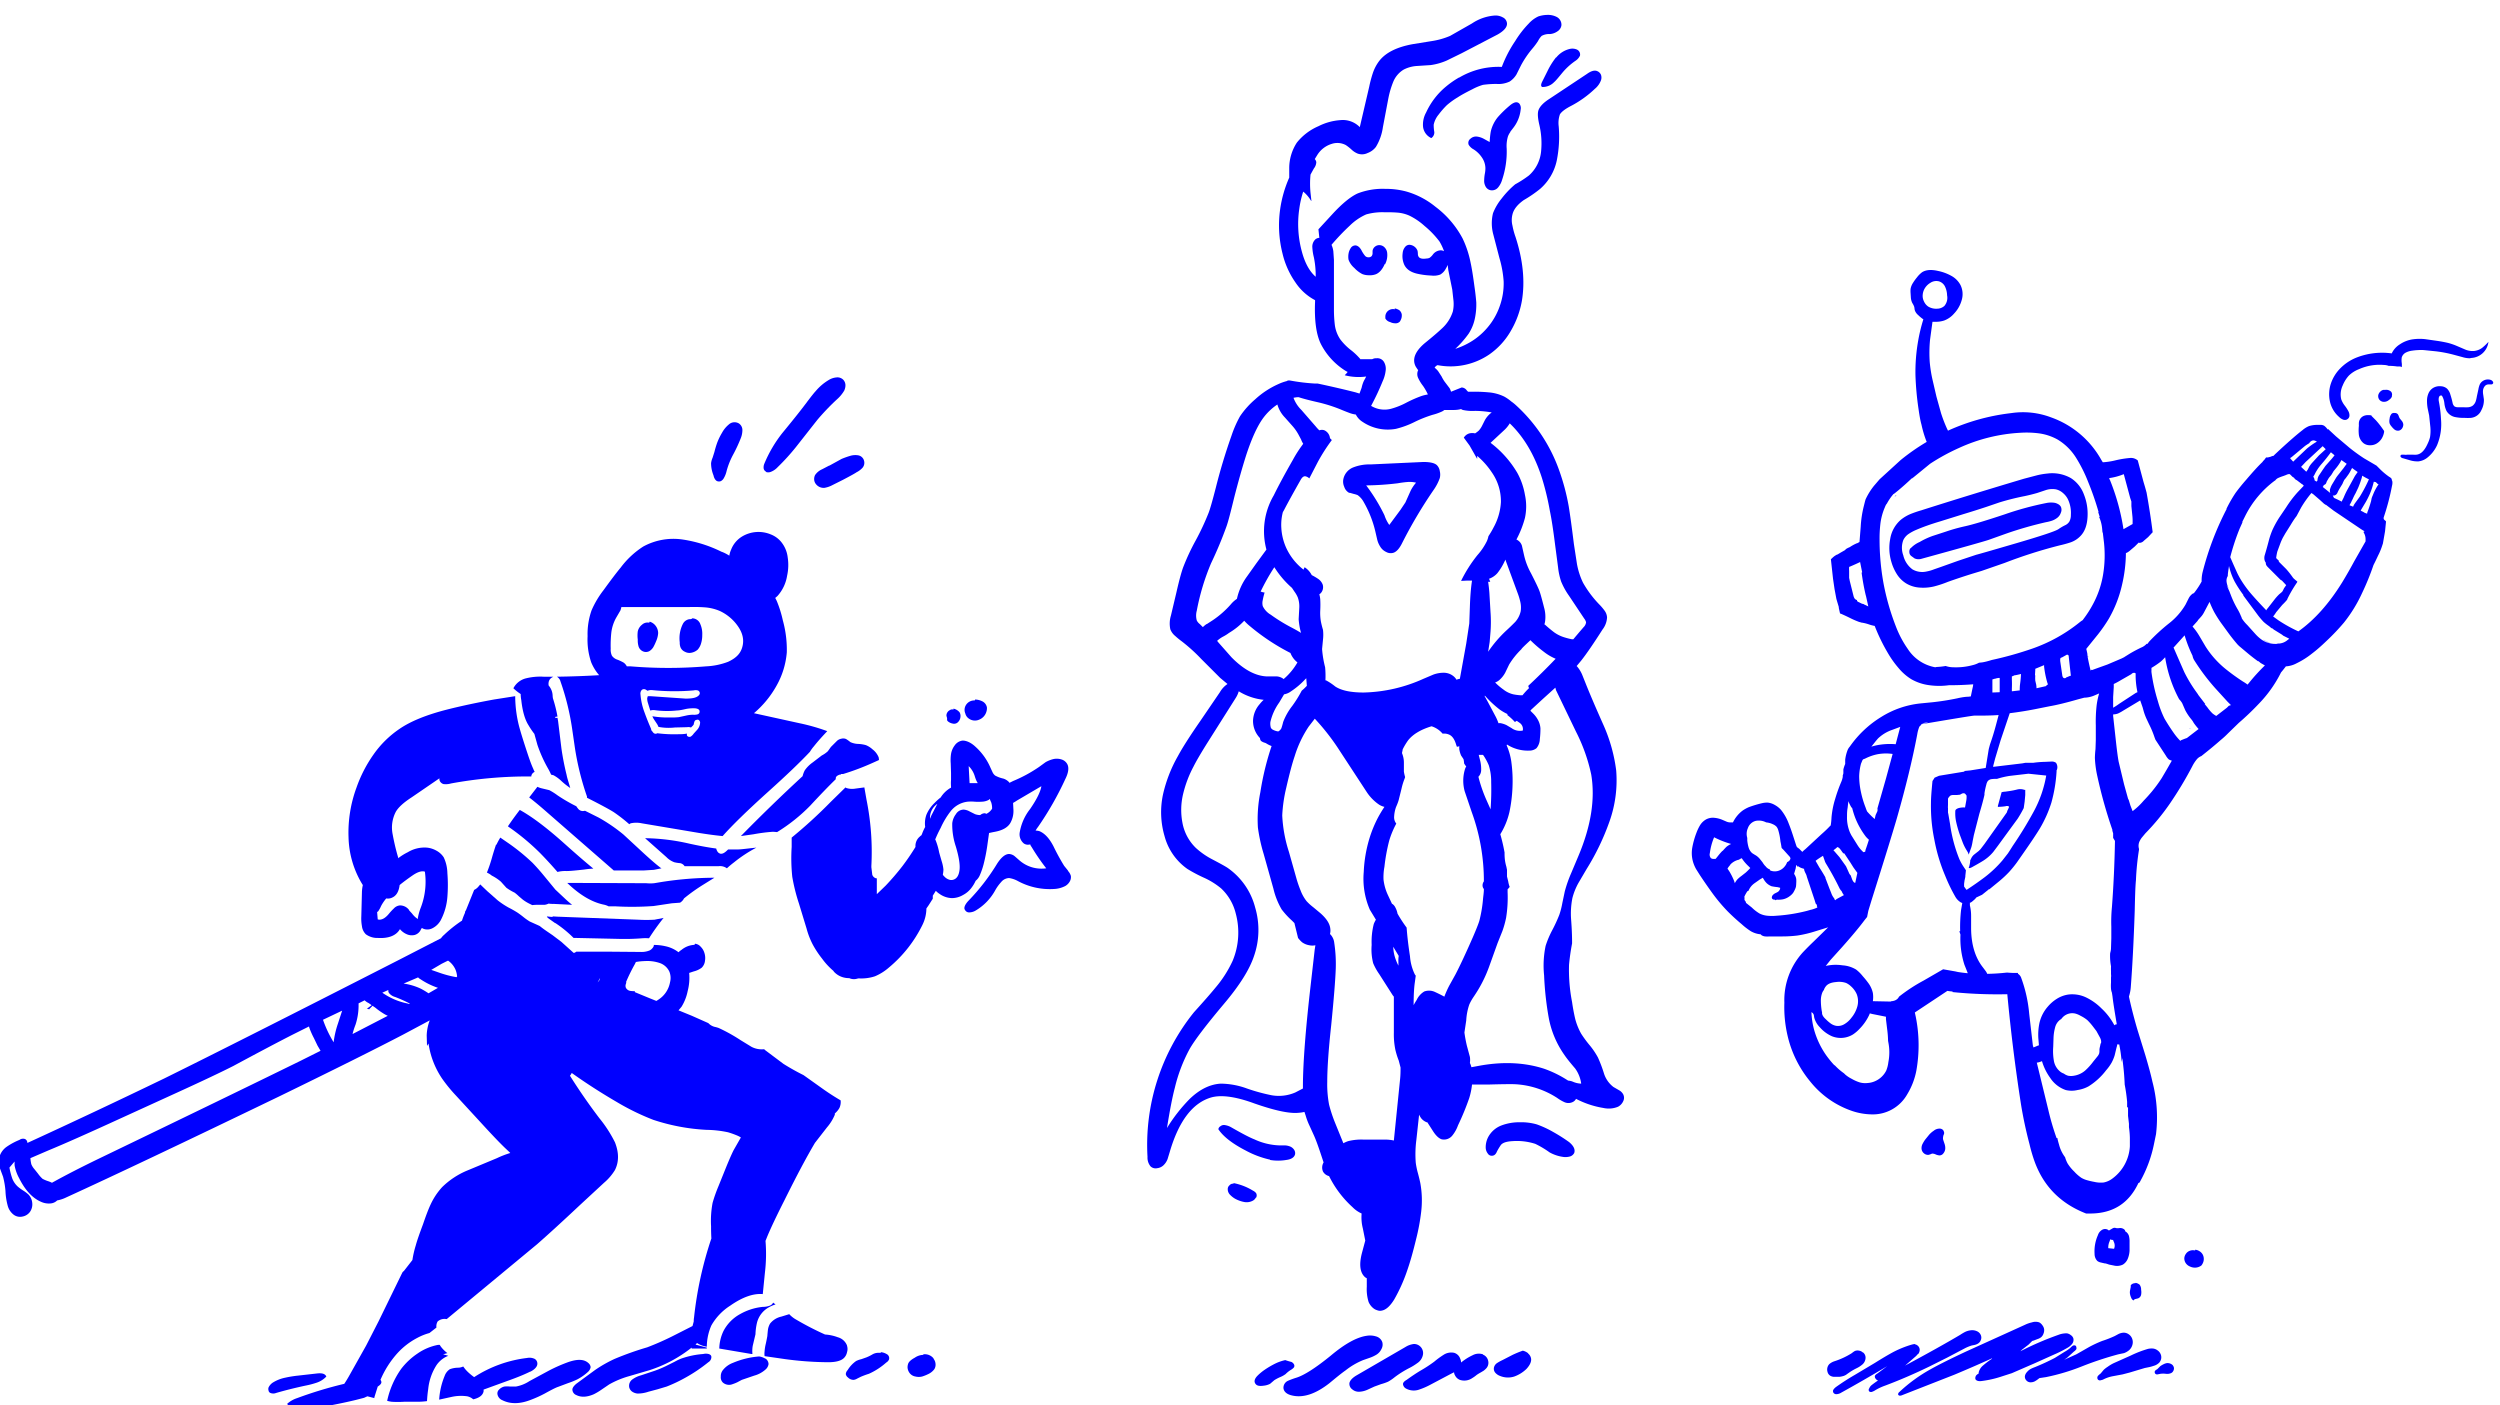
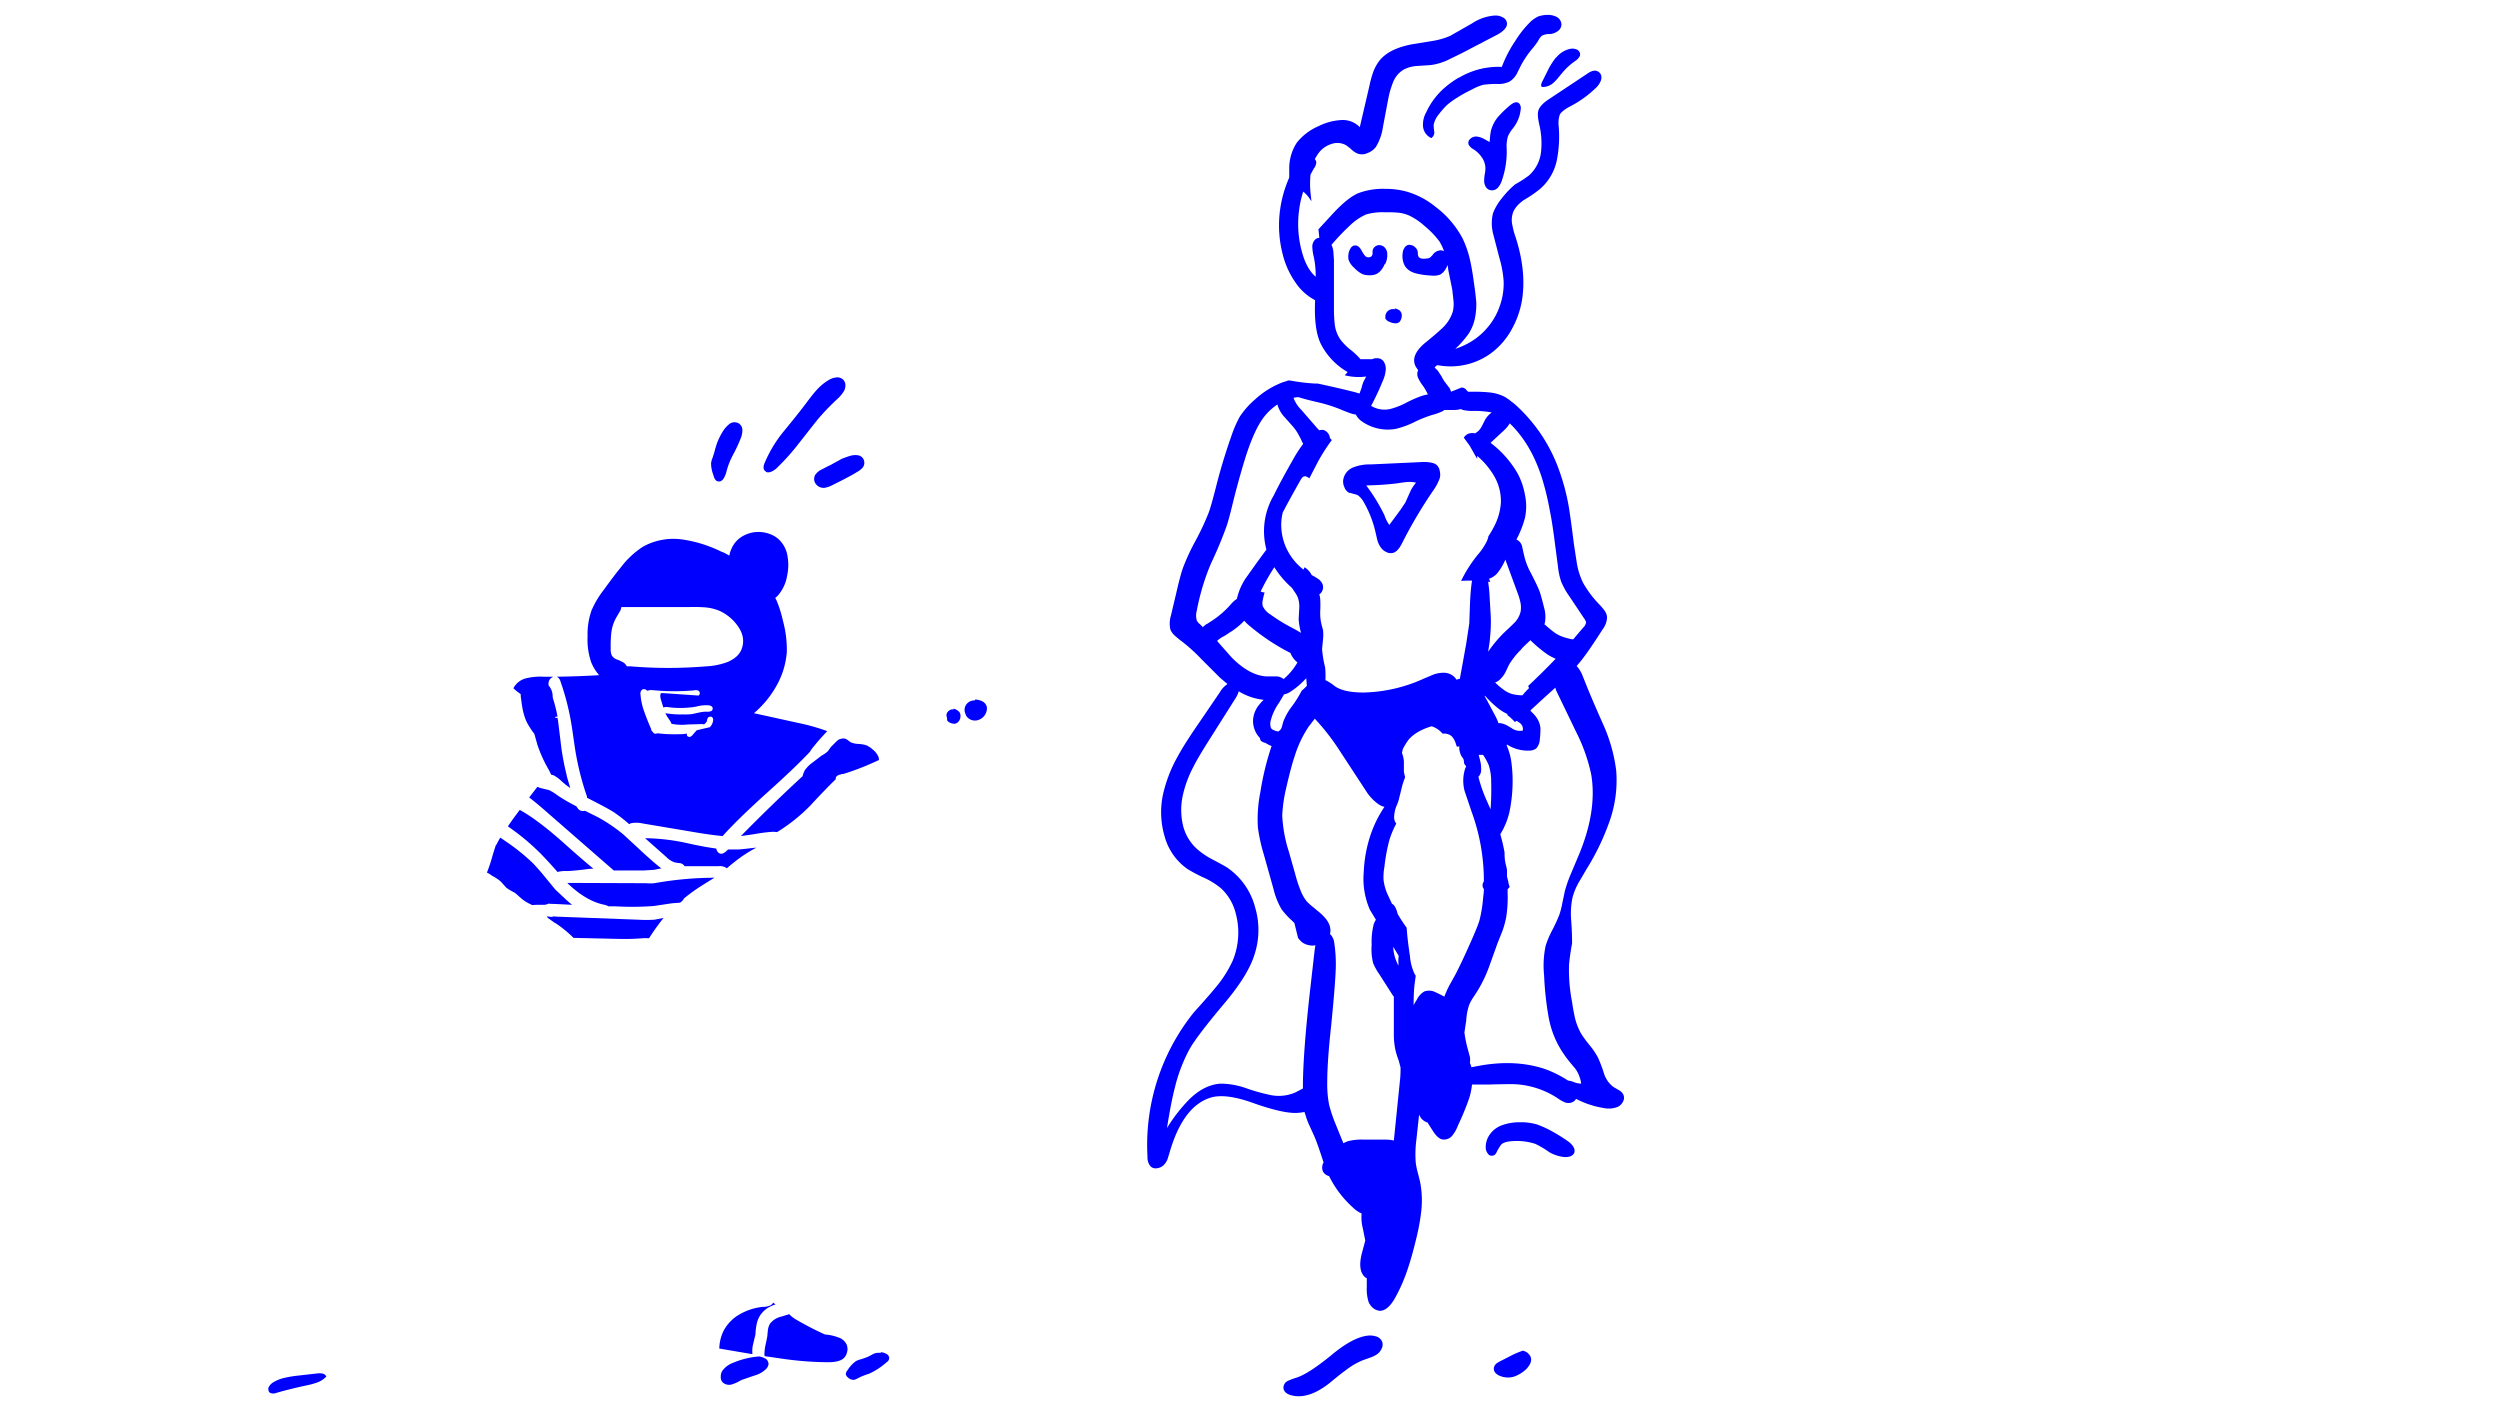
<svg xmlns="http://www.w3.org/2000/svg" viewBox="0 0 822 462">
  <defs>
    <style>
      .cls-1{fill:#00f}
    </style>
  </defs>
-   <path d="M713.8 451.5a1.5 1.5 0 00.7-.6 1.8 1.8 0 00.3-.9 1.5 1.5 0 00-.2-.8 1.6 1.6 0 00-.7-.7 2.5 2.5 0 00-1.5-.3 3.9 3.9 0 00-1.1.4 6.8 6.8 0 00-1 .6l-1 1a2.7 2.7 0 00-.7.5.8.8 0 000 .9.8.8 0 00.8.3l1-.2a7.1 7.1 0 011.7 0 3.2 3.2 0 001.7-.2m-5.9-8.1a5.6 5.6 0 00-1.6.1 35.9 35.9 0 00-5.7 2.2l-5.6 2.5a13 13 0 00-2 1.2 9 9 0 00-1.3 1l-1 1.2a7.2 7.2 0 00-.9.8 1 1 0 000 1.2.9.9 0 001 .2 2.5 2.5 0 00.9-.3 11.4 11.4 0 013-1l3.2-.6 2.3-.6 5-1.5 1.5-.3a14 14 0 001.4-.4 4.2 4.2 0 001.8-1 2.8 2.8 0 00.7-1.4 2.6 2.6 0 00-.2-1.5 2.8 2.8 0 00-1-1.2 3 3 0 00-1.5-.6m-5.7-21.7v.2c-.8 0-1.3.3-1.6.7a1.5 1.5 0 000 .5l-.2 1a3.8 3.8 0 00-.1 1 4.3 4.3 0 00.4 1.5 1.7 1.7 0 00.8 1 1 1 0 01.7-.5 12 12 0 00.8-.2 1.6 1.6 0 001-1.2 4.4 4.4 0 000-1.6 2.7 2.7 0 00-.5-1.7 3 3 0 00-1.3-.6m17.7-10.5a2.6 2.6 0 00-1.2 1 2.7 2.7 0 00-.5 1.4 2.8 2.8 0 00.4 1.5 3 3 0 001.4 1.2 3.8 3.8 0 001.8.4 3.5 3.5 0 002-.7 3.2 3.2 0 00.5-.8 3 3 0 00.3-1.5 3 3 0 00-.4-1.4 3 3 0 00-1-1 3.2 3.2 0 00-1.5-.5.1.1 0 010 .2.4.4 0 01-.3 0 2.8 2.8 0 00-1.5.2m-107.4 33.4a2.3 2.3 0 00-1.2-.6 2.4 2.4 0 00-1.4.1 5.9 5.9 0 00-1 .7 24.9 24.9 0 01-5.8 2.7 4.9 4.9 0 00-1.6.9 2.5 2.5 0 00-.6 1 2.6 2.6 0 000 1.6 2 2 0 001 1.3 2.7 2.7 0 001.4.3h1.5a7.4 7.4 0 001.4-.3 3.6 3.6 0 001.1-.6l1-.7a19.4 19.4 0 012.1-1.2 8.6 8.6 0 002-1.3 3 3 0 001-2.2 2.2 2.2 0 00-.8-1.7m68.9-2.2a5 5 0 00-.8.7 11.2 11.2 0 01-1.9 1.3l-3.2 2a74.8 74.8 0 01-6.5 3 13.7 13.7 0 00-1.4.6 4.2 4.2 0 00-1.2 1 2.6 2.6 0 00-.7 1.3 1.7 1.7 0 00.4 1.4 1.8 1.8 0 001.3.7 3 3 0 001.5-.3 7.7 7.7 0 001.2-.8l.4-.3h.1l2-.3a68.4 68.4 0 0012-3.6 111.2 111.2 0 0111.8-3.9l1.9-.4a5.5 5.5 0 001.7-1 3.6 3.6 0 001-1.6 3.2 3.2 0 000-2 3 3 0 00-1.2-1.6 2.8 2.8 0 00-1.9-.5 4.7 4.7 0 00-1.4.4l-1.3.7a36.3 36.3 0 01-4.1 1.6 38.1 38.1 0 00-4.3 2l-4.2 2.4-4 1.8 1-.7 2.2-2a2.8 2.8 0 00.8-.8 1 1 0 000-.6.8.8 0 00-.2-.5.9.9 0 00-1 0m-10-6.8a2.8 2.8 0 00-1-.9 3.7 3.7 0 00-2.4 0 10.4 10.4 0 00-2.3.8l-19.4 8.8q-7.7 3.6-11.6 5.8a50.9 50.9 0 00-10.3 7.5 1 1 0 00-.4.7c0 .3.2.4.5.5a2 2 0 00.9-.2l17.1-6.7q6.7-2.8 12.4-5.4l-.1.2a28 28 0 00-2.9 2.2 4.2 4.2 0 00-1.4 2.2 1.9 1.9 0 000 .4 3.4 3.4 0 00-.8.6 1.5 1.5 0 00-.3.7 1 1 0 00.1.7c.3.4 1 .6 1.8.5a34.5 34.5 0 007-1.6l3.1-1 7.6-3.3 6-2.7a39.1 39.1 0 004.6-2.3 5 5 0 001.5-1.2 2.1 2.1 0 00.5-2 2 2 0 00-.8-1 2.8 2.8 0 00-1.3-.6 7.3 7.3 0 00-2.8.5 100.2 100.2 0 00-12.5 5.4l.5-.5 2.2-1.7 1.2-1.2.4-.1 1.3-.5a4 4 0 001.2-.6 2.7 2.7 0 00.8-1.2 2.9 2.9 0 00.2-1.5 2.8 2.8 0 00-.6-1.3m17.2-23.5a3.3 3.3 0 00.9 2.4 2.8 2.8 0 001.1.5l1.3.3c.4 0 .9.2 1.5.4l1.5.3a4.4 4.4 0 003-.3 4 4 0 001.6-1.9 8 8 0 00.6-2.7v-2.8a7.4 7.4 0 00-.2-2 2.6 2.6 0 00-1-1.4l-.2-.1a1 1 0 00-.4-.7 2.1 2.1 0 00-1.6-.4 4.1 4.1 0 01-1 0 1.7 1.7 0 00-.5-.1 1.3 1.3 0 00-.7.2l-1.2.7a2 2 0 00-.4-.3 1.9 1.9 0 00-1.7 0 3.1 3.1 0 00-1.5 1.8 13 13 0 00-1.1 6.2m5-4.3l.1-.5a2.7 2.7 0 001 .2.3.3 0 010 .1l.3.7a2.7 2.7 0 010 2.1l-1.9-.2a5 5 0 01.5-2.4m-63 37.2a2.3 2.3 0 00.5-1.4 1.8 1.8 0 00-.6-1.3 1.9 1.9 0 00-1-.5.5.5 0 000-.1l-.6.1-.4.1a34 34 0 00-5.8 2.3q-2.3 1.2-6.3 3.7l-6.7 4a77 77 0 00-6.2 4c-.6.5-1 1-.9 1.4a.9.9 0 00.4.7 1.1 1.1 0 00.8.2 3.1 3.1 0 001.5-.5q7.6-4.2 15.1-8.7l-3.2 2.4a2.2 2.2 0 00-.8.7 1 1 0 00.2 1 1.4 1.4 0 00.8.6 31.1 31.1 0 00-2.2 1.6 2.7 2.7 0 00-.7 1 .8.8 0 000 1 1 1 0 001 .1 4.8 4.8 0 001-.5 18 18 0 013.2-1.5q7.2-2.7 14.6-6.3l5.8-2.9 5.7-3a13.4 13.4 0 012.4-1l1-.2a3.6 3.6 0 001-.4 2.2 2.2 0 001-1.2 2.1 2.1 0 000-1.6 2.4 2.4 0 00-1.3-1.3 3.7 3.7 0 00-2-.3 5.8 5.8 0 00-1.8.5 15.7 15.7 0 00-1.7 1q-7.1 4.2-18.1 10.1l3.1-2.7a7.3 7.3 0 001.1-1.1m8.4-73.5a1.6 1.6 0 00-1-.6 3 3 0 00-2.2.7 7.5 7.5 0 00-1.5 1.3l-1.3 1.6a10.7 10.7 0 00-.8 1.3 3 3 0 00-.4 1.4 2.2 2.2 0 00.9 1.9 2 2 0 001.5.4l.6-.2a3.3 3.3 0 01.5-.2 2.7 2.7 0 011.2.3 3.9 3.9 0 001.2.3 1.6 1.6 0 001.3-.7 2.7 2.7 0 00.6-1.5 4.1 4.1 0 00-.2-1.5l-.5-1.5a2.3 2.3 0 010-.9 3.2 3.2 0 01.1-.5 3 3 0 00.2-.5 1.2 1.2 0 00-.2-1m150-234.3a5.3 5.3 0 01-.3-.7 2.3 2.3 0 00-.3-.6 1.2 1.2 0 00-1-.4 1.3 1.3 0 00-1 .2 2.8 2.8 0 00-.7 1.7 3.3 3.3 0 000 1.5 3.4 3.4 0 00.7 1.1 5.8 5.8 0 001 1 1.9 1.9 0 001.3.3 1.6 1.6 0 00.8-.4 1.8 1.8 0 00.5-.7 2.1 2.1 0 00.2-1 2.3 2.3 0 00-.4-1l-.4-.5a3.5 3.5 0 01-.4-.5m-2.6-7.2a1.5 1.5 0 00-.2-1.5 2.3 2.3 0 00-2-.6 3.3 3.3 0 00-.6 0 2.2 2.2 0 00-1 .6 2.5 2.5 0 00-.6 1 2 2 0 000 .9 1.8 1.8 0 00.5.9 2 2 0 001 .5 2.5 2.5 0 002-.6 2.5 2.5 0 001-1.2m-6.7 6.3a4.7 4.7 0 00-1-.1 3.5 3.5 0 00-1.7.3 2.7 2.7 0 00-1.5 2.2 8 8 0 000 1 13.5 13.5 0 000 3 4.3 4.3 0 001.5 2.7 3.4 3.4 0 002.1.7 4 4 0 002.3-.6 5 5 0 001.6-1.6 6.1 6.1 0 00.8-2.2 1.8 1.8 0 010-.3l-.7-1a28 28 0 00-2-2.5l-1.5-1.5m-16.5 3h-1a9.3 9.3 0 00-3 .4 7.9 7.9 0 00-2.1 1.3q-2.6 2-7.5 6.5l-1.6 1.5-.5.5c-.4 0-.7.2-1 .3l-.8.2a2.3 2.3 0 01-.6 0l-.6.8-.4.4-.2.3-.1.1q-1.9 1.8-5.3 5.8a65 65 0 00-3.4 4.2 44.5 44.5 0 00-2.7 4.6l-.3.6-.1-.2a1.1 1.1 0 000 .2 1 1 0 01.2 0 96.2 96.2 0 00-8 21 11.6 11.6 0 00-.3 3 26.1 26.1 0 01-2.2 3.4l-.4.5a.7.7 0 00-.2 0 4.2 4.2 0 00-1.5 1.7l-1 2a21.9 21.9 0 01-5.6 6.3 62.5 62.5 0 00-6.4 5.9l-.5.7a1 1 0 00-.3 0 5 5 0 01-1.3 1 45.3 45.3 0 00-4.2 2.2l-1.6 1-.3.2-.8.4-4.7 2-2.8 1-2.2.8a1.3 1.3 0 01-.2-.1 2.5 2.5 0 00-.3.3 80.4 80.4 0 01-1-4.6l.5.2-.5-.3-.1-1a47.6 47.6 0 00-.3-1.3.7.7 0 010-.2l3.8-4.7a49.7 49.7 0 003.6-5.2 40 40 0 004.3-11 47.7 47.7 0 001.3-10.6.7.7 0 01.2 0 6.3 6.3 0 001.4-1l1.3-1.1 1.3-1.3.3.1a2.1 2.1 0 001.4-.7l1.4-1.2 1.3-1.4.2-.2a259.8 259.8 0 00-2-13 77 77 0 00-1-3.5l-1.9-7.1a3.4 3.4 0 00-2.7-.8 31.4 31.4 0 00-4.8.8 23.4 23.4 0 01-4 .6l-.5-.8a30.6 30.6 0 00-16.6-14 26 26 0 00-12.8-1.4l-.8.1a69.5 69.5 0 00-20.2 5.7l-.3-.6a45.7 45.7 0 01-2-5.2l-1.5-5.4-1.3-5.6a44 44 0 01-.9-5.7 44.8 44.8 0 01.1-7.4l.8-5.9h.8a8.8 8.8 0 003-.4 8 8 0 003.3-2.3 10.4 10.4 0 002.5-4.4 6.8 6.8 0 00-.4-5 7.4 7.4 0 00-3-3 15.3 15.3 0 00-4.3-1.6q-3.4-.8-5.3.4a8.4 8.4 0 00-1.7 1.7A16.4 16.4 0 00629 93a5.2 5.2 0 00-.8 2 8.3 8.3 0 000 1.4l.1 1.6a5.2 5.2 0 00.4 1.5l.4.7a5 5 0 01.3.7 4.6 4.6 0 01.1.7 3 3 0 00.2.7 3.7 3.7 0 001 1.3 12 12 0 001.7 1.4 55.7 55.7 0 00-1.7 7 59.3 59.3 0 00-.9 11.3 96.8 96.8 0 001 11.1c.3 2.1.6 3.9 1 5.3a35.5 35.5 0 001.5 5.1l.2.5a68.6 68.6 0 00-8.6 6l-6.9 6.3-1.8 2.1a21.5 21.5 0 00-2.8 4.5l-.2.7-.4 1.6a35.5 35.5 0 00-1 6.7l-.4 5-.7.4h-.1a13.8 13.8 0 00-2.4 1.3 7.6 7.6 0 00-1.2.6l-.4.4-1.4.8-1 .6a.7.7 0 00-.1.1v-.1a8.5 8.5 0 00-1 .6 12.3 12.3 0 00-1.1 1l.7 6.4.5 3.4.6 3.2.2.7.6 2a1.2 1.2 0 000 .3l.4 1.8.3.1a63 63 0 013 1.4 27.1 27.1 0 003 1.3 6 6 0 01.7.2 13 13 0 012.5.6 11.5 11.5 0 001.9.5 60.6 60.6 0 004.5 9.2 32.2 32.2 0 003.3 4.6 17.3 17.3 0 004.2 3.7 16 16 0 006 2 23.3 23.3 0 006.4 0h.2a100.8 100.8 0 007.8-.3l-.1.7-.2.9-.5 2.4h-.2a7 7 0 01-1.2.1 22.1 22.1 0 00-3 .5 84.4 84.4 0 01-8.2 1.3l-4.1.4a30.2 30.2 0 00-12.7 4.4 34.7 34.7 0 00-10.4 9.8 3.9 3.9 0 00-.7 1.1 13.2 13.2 0 00-.8 3.2v1.4a10.4 10.4 0 00-.6 1.8v1.2a2 2 0 01-.2.7 3 3 0 01-.1 1 7.5 7.5 0 01-.4 1.2 50.3 50.3 0 00-2 5.6 28.3 28.3 0 00-1.2 6.1 21.2 21.2 0 01-.3 2.8 1.3 1.3 0 010-.2 37.3 37.3 0 01-2.9 2.8l-5.4 5a8.9 8.9 0 00-1 .9l-1-1-.8-.6a3 3 0 00-.2-.5l-1.2-3.7a55.7 55.7 0 00-1.3-3.6 15.9 15.9 0 00-2.5-4.4 7.5 7.5 0 00-2-1.6 5.9 5.9 0 00-2.3-.8 7.3 7.3 0 00-2 .2 36.7 36.7 0 00-4.3 1.3 12 12 0 00-2 1.1 10.6 10.6 0 00-3.2 3.9h-.5a3.4 3.4 0 01-1.5-.2l-1.4-.6a8.7 8.7 0 00-2.7-.7 4.7 4.7 0 00-2.7.5 5.6 5.6 0 00-2 1.9 14.8 14.8 0 00-1.2 2.5 27.2 27.2 0 00-1.4 5 10.4 10.4 0 00.4 5 11.7 11.7 0 00.9 2l1.2 1.9a174.2 174.2 0 004.3 6.2 55.7 55.7 0 004.9 5.8 68 68 0 004.6 4.2 21.5 21.5 0 003 2.3 7.8 7.8 0 003.2 1 3.1 3.1 0 00.3.3 2.6 2.6 0 001.2.4 8.4 8.4 0 001.4 0h4.3a41 41 0 004.9-.3 38 38 0 005.9-1.4l4.2-1.3-4.8 4.7a100 100 0 00-3.3 3.3 23.3 23.3 0 00-6.3 16.8 41.2 41.2 0 001 10.6 36.5 36.5 0 007.5 15.3 30 30 0 0013.8 9.7 21.1 21.1 0 006.1 1.1 13 13 0 0012-6.6 23.3 23.3 0 003-7.8 47.5 47.5 0 00-.2-17.7l-.3-1.4 10.7-7.1a12.8 12.8 0 001.7.2 1.1 1.1 0 000 .2 148 148 0 0018 .7q1.7 18.2 4.5 36.2a138.7 138.7 0 002.8 13.1 52.7 52.7 0 001.6 5.5q4.4 12.4 17 17.3h1.8q10.8-.2 15.4-10l.4-.2.8-1.5a42.1 42.1 0 003.9-11l.7-3.4a46.4 46.4 0 00-1.2-17.3c-.5-2.3-1.3-5.2-2.3-8.6l-2.6-8.4q-1.6-5.4-2.8-10.9l.1-.4a12.3 12.3 0 00.5-2.7q.8-10.3 1.3-25.2c.1-4.7.2-8 .4-10a85.6 85.6 0 011-10 .2.2 0 010-.1 1.5 1.5 0 010-.2 3.5 3.5 0 01.3-2.7 6 6 0 01.8-1.2l1-1.2a73.7 73.7 0 008-9.7 121.5 121.5 0 007.4-12.3 12.2 12.2 0 011.4-2.2 3.7 3.7 0 011.6-1.2q3.8-3 6.4-5.3a27.8 27.8 0 002.4-2.2l3.5-3.4a88.1 88.1 0 006.6-6.3 41 41 0 007.3-10.3l.5-.6 1.1-1.4a8.4 8.4 0 003.5-1 26.8 26.8 0 005.2-3.3q2-1.5 4.7-4.1a71.1 71.1 0 005.7-6 47 47 0 006-9.8 83.4 83.4 0 003.7-9.1l.6-1.2.9-1.9a21.6 21.6 0 001.4-3.4l.2-.6.7-4 .3-3v-.3l-.2-.2a1.8 1.8 0 01-.5-.5 1 1 0 010-.7 77 77 0 002.7-10.3 3.5 3.5 0 00.1-1.4 1.6 1.6 0 00-.2-.5.9.9 0 000-.3 2 2 0 00-.8-.7 22.8 22.8 0 01-2.8-2.3l-1.4-1.4-4.1-2.4a58 58 0 01-4.7-3.4l-4.5-3.8-2.7-2.5v.3a5.5 5.5 0 00-1.2-1.3 2.3 2.3 0 00-1-.3m-4.2 6.2l.3-.2a1.6 1.6 0 01.4-.5 1.5 1.5 0 011.1-.4 3.2 3.2 0 011 .4 24.1 24.1 0 00-3.3 2.3l-4.2 4-.3.3-.9-1-.1-.2a3.6 3.6 0 00.6-.4l4.2-3.5a13 13 0 011.2-.8m4.7.8l1 1-2.2 2-2.2 2.4a9.1 9.1 0 00-1 1.3l-.5 1-.5.7-1.4-1.3a3.6 3.6 0 01-.3-.3l1.5-1.6 5.6-5.2M748 158.1a2.6 2.6 0 011.2-1 16 16 0 011.6-.6l.8-.3a4.6 4.6 0 01.8-.3 2 2 0 01.5 0 1.4 1.4 0 00.1.1l.8.8.5.3a1.3 1.3 0 00.3.4 1.9 1.9 0 00.6.4l1.7 1.3h.1a6 6 0 00.5.5l-2 2.1a36.8 36.8 0 00-3.8 5l-2.3 3.4a33 33 0 00-2.2 4 24.4 24.4 0 00-1.2 3.5 129.6 129.6 0 01-1.4 5 3.2 3.2 0 000 1.5 2.2 2.2 0 00.4.8 1.6 1.6 0 00.2.9 4.3 4.3 0 00.5.6l3.1 3.1 1 1a5.5 5.5 0 00.5.3l1.4 1.5-.7 1-.5 1a3.5 3.5 0 01-.5.5l-.6.5a16.6 16.6 0 00-1.6 1.8l-2.1 2.7a7.8 7.8 0 00-.6.8.8.8 0 01-.1-.2 136.8 136.8 0 01-4.7-5.1 36.6 36.6 0 01-3.2-4.3 27 27 0 01-1.5-2.7l-1.3-2.9-1-2.3a75 75 0 012.7-8.4l.4-1 .9-2a2 2 0 010-.3l.7-1.4.2-.4A32.6 32.6 0 01748 158m1.4 26.5l-1-1a14.3 14.3 0 01.4-2.2l1-2.7a19.1 19.1 0 01.8-1.8l.8-1.4 1.7-2.7q1.2-2 2-3l1.5-2.8a35 35 0 013.4-4.8l.6.4 2.2 1.9 1.1 1a2.3 2.3 0 00.5.4l.3.2h.1l2.5 1.9 8.6 5.8a17.9 17.9 0 001.6 1 1.4 1.4 0 00-.4.2 4.5 4.5 0 01.2.4 4.2 4.2 0 01.5 2v.7l-3.7 6.5a152.6 152.6 0 01-4 7q-6.5 10.5-14.4 16.1a48.7 48.7 0 01-6.5-3.6l-1.8-1.3a11.2 11.2 0 001-1.4l2-2.4a22 22 0 001.6-1.7 4.5 4.5 0 01.3-.7 42.6 42.6 0 012.9-4.9 1.9 1.9 0 01.2-.3l-.3-.3a8.2 8.2 0 01-.6-.5 3.7 3.7 0 01-.6-.6 30 30 0 00-2.2-2.8l-2.5-2.5m-55.5-26.8a7.3 7.3 0 01-.2-.6 19.4 19.4 0 004.8-1.3l2.1 7.8.4 1.2v1.5l.3 3a15.7 15.7 0 01.1 2.4v.5l-3 1.7a71.8 71.8 0 00-4.5-16.3m-3.8 10.7l.5 1.6h-.2a12.3 12.3 0 011 4l.1 1.1h.1l.4 3.4a39.1 39.1 0 01-.3 10.4 31.2 31.2 0 01-3.3 9.7 35.7 35.7 0 01-3.2 5l-.2.3a8.4 8.4 0 00-1 .7 52 52 0 01-15.4 8.6 113.9 113.9 0 01-13.5 3.8q-1.9.6-3.2.8l-1 .1a8.5 8.5 0 01-2.1.8 20.9 20.9 0 01-6.3.7 8 8 0 01-2.5-.4.4.4 0 00-.2 0 23.3 23.3 0 01-2.8.3 3.9 3.9 0 00-.5.1 13.6 13.6 0 01-9-6 33.9 33.9 0 01-4-7.6 79.5 79.5 0 01-4-14 80.8 80.8 0 01-1.3-14.4 41 41 0 01.3-5.4 19.6 19.6 0 011.4-5.1c.2-.5.4-1 .7-1.3a18.3 18.3 0 011.7-2.6l.5-.6h.1s2.3-1.7 6.3-5.5a2.7 2.7 0 00-.4.5l6-4.9a67.4 67.4 0 019.5-5.2 55.4 55.4 0 0120.1-5 31.6 31.6 0 016.3.2 17.4 17.4 0 016 2 18.2 18.2 0 016.1 6 47.1 47.1 0 014 8 93.7 93.7 0 013.4 9.8m10.9 53.2a2 2 0 01.8-.3 1.8 1.8 0 01.3.1.7.7 0 01.2.1v1.2a27.7 27.7 0 00.6 5 4.2 4.2 0 00-.8.4l-5.2 3.4a20.1 20.1 0 01-2 1.3v-3.5l.2-3.3v-1a24.9 24.9 0 002.4-1.3l3.5-2m13.7-8.6l3.7-4.1a44 44 0 002.6 6.7 4.4 4.4 0 00.7 1.7 69.2 69.2 0 006.7 8.9l4.1 4.5 1.1 1.1a.7.7 0 01-.6.2l-.7.7-3.5 2.7a9 9 0 01-1.2-.8 13.8 13.8 0 01-1.7-2l-.9-1.1a.5.5 0 01.2 0l-2.3-3a1 1 0 01-.1-.2l-1-1.4a46.6 46.6 0 01-3.5-5.9l-1.1-2.5-2.4-5.5m-4.2 4.5a17.3 17.3 0 001.4-1.4 42.9 42.9 0 004.6 13.8 7 7 0 011 1.3l1 2.3a16.6 16.6 0 002 3 6.4 6.4 0 01.8 1.2 21.3 21.3 0 001.6 2l-3.9 3h-.1l-.8.3-1 .4-.2.2a3.5 3.5 0 01-.3-.3 20.1 20.1 0 01-1.8-2.2 68.7 68.7 0 01-3.1-4.8 33 33 0 01-2.2-5.8 56.9 56.9 0 01-2.1-9.5 2.8 2.8 0 010-.5v-.9a27.7 27.7 0 003.1-2.1m27.1-21.7l4.6 6.2a24 24 0 002.1 2.5 18 18 0 001.8 1.4l.7.6.5.2a3.9 3.9 0 00.3.3l.5.3 2.1 1.3a3.8 3.8 0 01.5.4l2 1a3.8 3.8 0 01-.5.4 4.9 4.9 0 01-2.8 1.2h-.6a.2.2 0 000 .1.2.2 0 01-.1 0 8 8 0 01-2.4-.2 7.3 7.3 0 01-2.7-1.2 12.8 12.8 0 01-2-1.8l-2.7-3a12.2 12.2 0 01-1.8-2.2l-.1-.4a3.6 3.6 0 01-.2-.4 16.3 16.3 0 00-1.2-2.4 31.1 31.1 0 01-2.2-4.7 8 8 0 01-.3-.8l-1-2.2.8 1.3-.2-.4a6.6 6.6 0 01-.6-2 2.9 2.9 0 01.4-1.9c0-.9.2-2 .4-3.3a20.6 20.6 0 001.9 5.2 39.5 39.5 0 002.8 4.3m-15 8.4l1-1.1a7 7 0 001-1.4l1.9-3.6a31.7 31.7 0 001.5 3.3 40.6 40.6 0 002.2 3.5l2.4 3.3a58.6 58.6 0 003.1 3.9l.5.5 2.5 2.1a59.7 59.7 0 003.7 2.9h.2l.7.6 1.4.8a61.4 61.4 0 00-5.2 5.7l-.5.6a13.7 13.7 0 00-1.5-1 68.3 68.3 0 01-5.8-4.2 30.5 30.5 0 01-6.5-7.3l-2-3.4a20.7 20.7 0 00-2.3-3.2l1.8-2m58.9-45a4.5 4.5 0 01.5.3.8.8 0 00-.2.2 16.5 16.5 0 00-1.7 3.3 9.3 9.3 0 00-.4 1l-.2 1a35 35 0 01-1.2 3.6 4.5 4.5 0 00-.1.5l-.8-.3-.5-.3-.8-.4.2-.4 1.5-2.5a27.4 27.4 0 001.3-2.6 24 24 0 001.3-4l.6.1.5.4m-5-2l.1-.5a19.4 19.4 0 002.2 1.2 48.8 48.8 0 01-3 5.7l-1.6 2.2a6 6 0 00-.6 1.1l-1-.4-.2-.1a2.4 2.4 0 00.3-.5 4.3 4.3 0 00.4-.8l.4-.8a17.3 17.3 0 01.9-1.8l.9-1.9a29.8 29.8 0 001.2-3.4m-3.2-3l.8.6 1 .7-.9 1.3-2.3 4.2a23.9 23.9 0 00-1.4 2.9l-.4.8a1.7 1.7 0 00-.2.5h-.1l-1.2-.6-1.3-.6a2.7 2.7 0 00-.2-.4 4.8 4.8 0 00-.2-.4 1.1 1.1 0 00.6 0 1.6 1.6 0 001-1 13.5 13.5 0 01.8-1.5l.8-1.3a13.2 13.2 0 01.6-1.3 7 7 0 01.5-.6l.5-.7a9.7 9.7 0 00.8-1.2l.8-1.5m-3.5-2.5l1.7 1.2-1.1 1.5-.8 1-.7.9a13 13 0 00-.9 1.2l-1.2 2a6.8 6.8 0 00-.7 1.5 2 2 0 000 1.5l-2.5-2a1.4 1.4 0 00.3-.4.6.6 0 000-.2 1.5 1.5 0 00.7-.4 2.4 2.4 0 00.3-.7 7.3 7.3 0 01.4-.7 5.2 5.2 0 01.6-.9 6.2 6.2 0 00.7-.9l.6-1 .9-1.1a14.7 14.7 0 001.6-2.4v-.1m-3.4-2.6l1.2 1a22.2 22.2 0 01-1.5 1.8l-1.5 1.7-.9 1.3-1 1.5a3.3 3.3 0 00-.7 1.7 2 2 0 000 .3 1 1 0 00-.3.3.6.6 0 000 .1l-.7-.5a1.6 1.6 0 000-.3 2.5 2.5 0 00-.3-.7 1 1 0 00-.1-.2 4 4 0 00.5-.8 9 9 0 01.6-1.1 15.3 15.3 0 011.6-2.2 51.2 51.2 0 003.1-3.9m-60.6 87.7l.8 1.7a30.8 30.8 0 011.8 4.3l.3.8 3.4 5.2a5.3 5.3 0 001 1.3 4.5 4.5 0 001 .4l-1.6 2.8-1.7 2.9a46.2 46.2 0 01-3.3 4.5 54.3 54.3 0 01-2.7 3 22.3 22.3 0 01-3.6 3.4l-.7-1.8-.4-1.3a3.6 3.6 0 00-.4-1l-1.3-4.7-1.8-7.5q-.4-2.2-.9-6.8l-.9-8.2v-.5a4.8 4.8 0 001.6-.3 15.3 15.3 0 001.8-1l5.5-3.3.8 2.3.3 1.1a18.4 18.4 0 001 2.7m-11.3 36.6l.3 1v1.5l.6 1q-.2 11.2-1 21.8a49 49 0 00-.2 6.4v3.8l-.1 3.2c0 1-.3 1.5-.3 2a18.5 18.5 0 00.3 4v.2a12.9 12.9 0 000 1.4v1a3.9 3.9 0 010 1.1.5.5 0 000 .1v1.6a13 13 0 000 2 4.7 4.7 0 00.3 1.3l.2 1.3q.2 2 1.4 9.1h-.3l-.5.3a20.5 20.5 0 00-4.2-5.5 18.4 18.4 0 00-5-3.6 10.6 10.6 0 00-5.9-1 9.8 9.8 0 00-3.8 1.4 12.7 12.7 0 00-3 2.6 12.3 12.3 0 00-2.8 5.7 18.9 18.9 0 00-.3 4.6l.2 2.4a4.8 4.8 0 00-.8.3l-1 .4-.2-.7-1.2-10.4a45.7 45.7 0 00-2.6-11.7 2.5 2.5 0 00-.8-1.2.7.7 0 00-.3-.2v-.3h-.5a25.4 25.4 0 01-2.8-.1h-.5a67.1 67.1 0 01-6.3.4 4.2 4.2 0 00-.5-.9l-.9-1.2q-3.8-4.8-3.9-12.7v-4.2a14.6 14.6 0 00-.4-3.5v-.9h.2a4.7 4.7 0 00.7-.5l.8-.7.4-.5.2-.1 1.7-.8 2-1.6.2-.2h.2l3.3-2.7a35.4 35.4 0 003.2-3 38.2 38.2 0 002.6-3.2l2.3-3.3q3.5-5 5.2-7.8a40 40 0 003.8-8.5 49.2 49.2 0 001.7-10.2v-.4a1.7 1.7 0 00.2-.5 2.5 2.5 0 00-.4-2 2.3 2.3 0 00-1.5-.4l-2.2.1a32.4 32.4 0 00-3.7.3H666l-1.1.2-9.2 1.1h-.4l.7-2.7 1.8-6 3-8.9q4.1-.5 8.2-1.3l5-1q3.5-.6 9.4-2.3l1.9-.5a9 9 0 003.5-.8l1.4-.6a26 26 0 00-.8 3.7 47.5 47.5 0 00-.3 6.8v4.8l-.1 3a31.8 31.8 0 00-.2 2.9 33.8 33.8 0 00.8 6 154.7 154.7 0 005 17.8m-3.9 70l-.2 1a8.8 8.8 0 00-.2 1v.7a4.1 4.1 0 01-.1.7 3.5 3.5 0 01-.6 1l-1.3 1.6a20 20 0 01-2.7 3 7.4 7.4 0 01-3.7 1.7 5.1 5.1 0 01-1.9 0 4.2 4.2 0 01-1.4-.7 4.3 4.3 0 01-1-.5 5.8 5.8 0 01-2.3-3.8 18.5 18.5 0 01-.2-4.5l.1-3a15.4 15.4 0 01.5-3.3 4.5 4.5 0 011.8-2.7l.2-.1a7.6 7.6 0 01.5-.6 4.4 4.4 0 012-1.2 4.3 4.3 0 012.3 0 7 7 0 011.6.7 11.8 11.8 0 012.2 1.4 18.6 18.6 0 011.7 1.9l1.3 1.7 1.2 2.2a4.1 4.1 0 01.3.8 2.4 2.4 0 010 1.1m6.4.6a6 6 0 01-.2-.4c0 .1 0 .3.2.4m-1.1-.3a3.2 3.2 0 00.7 0 44.9 44.9 0 01.8 5.8l.2-1.3a84.2 84.2 0 01.8 8.7 55.1 55.1 0 01.8 5.7v1.8h.3v2.8l.3 2.6v1.1a28.3 28.3 0 01.3 3.5v2.8a14.1 14.1 0 01-5.6 10.5 7 7 0 01-3 1.4 9.1 9.1 0 01-3.1-.2 24 24 0 01-2.2-.5 8.2 8.2 0 01-2-.8 13 13 0 01-2.4-2.1 13.5 13.5 0 01-2.2-2.7 10.4 10.4 0 01-.8-2 11.7 11.7 0 01-2-4.2 22.1 22.1 0 01-.5-1.9 1.5 1.5 0 010-.2h-.3a85.4 85.4 0 01-2.7-9.2l-3.8-15.6a5.6 5.6 0 001.7-.5 18.1 18.1 0 002.7 5.5 10 10 0 005.1 4 8.3 8.3 0 003.9 0 10.9 10.9 0 003.6-1.2 21.5 21.5 0 005.8-5.3 15.1 15.1 0 001.8-2.5 13.1 13.1 0 001-2.4l.6-2.5.2-.7v-.4m-56.8-242.8a3.6 3.6 0 01-2.4.9 5 5 0 01-2.9-.7 4 4 0 01-1.4-1.7 4 4 0 01-.4-2.3 4.8 4.8 0 01.8-2.2 5.3 5.3 0 011.7-1.6 3.5 3.5 0 012.8-.5 3.3 3.3 0 012.1 1.9 7 7 0 01.6 2.7 4.1 4.1 0 01-.9 3.5m-25.8 95.2l.8 3.6-.8-.4a3.5 3.5 0 01-.8-.4 2.1 2.1 0 01-.7-.2l-.8-.4a1.3 1.3 0 01-.6-.4 1 1 0 010-.3 1.4 1.4 0 01-.8-.5 3 3 0 01-.4-1l-.2-.8-1-4-.2-1v-2.3a7.7 7.7 0 010-1.3l.5-.2a67.1 67.1 0 003.1-1.4l.6 3a.7.7 0 00.1.3.7.7 0 01-.2.2 74 74 0 001.4 7.6m42.5 27.3c.4-.2 1-.3 1.5-.3v4.7l-2.4.1v-4.3l1-.3m6-1a22.3 22.3 0 002.4-.5 32.8 32.8 0 01-.3 3.3 11.6 11.6 0 00-.1 1.4 3.7 3.7 0 000 .7l-2.6.3v-.9a30.8 30.8 0 000-3v-1l.6-.2m7-.2l.1-1.7v-.4l2.9-1.2v.5a31.6 31.6 0 001.1 5.4 3 3 0 00.2.4 2.3 2.3 0 00-.7.6l-3.1.7a7.2 7.2 0 00-.1-1.2l-.3-1.3a10.6 10.6 0 010-1.7m11-6.6v.4l.7 6.3h-.2l-1.2.5a.4.4 0 01-.1 0 .6.6 0 01-.6.3.7.7 0 01-.5-.3 1.8 1.8 0 01-.2-.5l-.7-4.8a4.8 4.8 0 010-.6.6.6 0 01.2-.5 1.4 1.4 0 01.2-.1h.1l1.8-1a3.6 3.6 0 00.4.3m-113.7 64.2c-1 1-1.7 2-2.3 2.7h-.2a4.9 4.9 0 01-.7 0 1.2 1.2 0 01-.7-.3 1.8 1.8 0 01-.3-1.6 19.8 19.8 0 011.4-5.2 31.2 31.2 0 005.6 2.2 6.5 6.5 0 00-1.5.9 17.8 17.8 0 00-1.3 1.4M667 254.4l5.8.6a38.6 38.6 0 01-4.2 12 128 128 0 01-6.8 11.1 91 91 0 01-1.6 2.5l-1.8 2.3a37.5 37.5 0 01-5.8 5.5 108.8 108.8 0 01-6 4.2 29.1 29.1 0 01-.8-1.1 2.5 2.5 0 010-.3 4.7 4.7 0 01.1-1.3 1.4 1.4 0 010-.2l.3-1.4V288l.2-1.9a.7.7 0 010 .1 2.6 2.6 0 00-.3-.5l-.6-.9a17 17 0 01-1.3-2.4 48.1 48.1 0 01-3-11.3l-.6-3.5-.1-.4a1.2 1.2 0 000-.2v-1.3a2.2 2.2 0 010-.7.8.8 0 010-.3v-2.1a2.1 2.1 0 01.4-.6 1.3 1.3 0 01.6-.5 2.8 2.8 0 01.9-.1h1l1-.1a2.3 2.3 0 00.4-.2 2.3 2.3 0 01.4-.2 1 1 0 01.8 0 1.4 1.4 0 01.5.6.1.1 0 01.1 0 8.6 8.6 0 010 1 6.6 6.6 0 01-.1.8l-.4 2.2a6.5 6.5 0 00-2.1.2 2.4 2.4 0 00-.8.4.8.8 0 00-.3.7.3.3 0 000 .1 12.9 12.9 0 00.3 3.4 36 36 0 001.2 4.2l.9 2.4a15.6 15.6 0 001.1 2.3l.6 1a3.7 3.7 0 01.3.8l.3-.8.6-1.7a17.3 17.3 0 00.4-1.9l.4-2 1.8-7q1.2-4 1.7-6.3a3 3 0 010-.5 23.5 23.5 0 01.6-2.8 3.2 3.2 0 01.5-1.2 2 2 0 011.1-.6 7.6 7.6 0 011.4-.1h.5a26 26 0 014.3-1l6-.7m-9.7-19.5l-.9 3.4a82.7 82.7 0 01-2 6.5l-.4 1.5-1 6.2-5 .8-2 .2v.2L638 255a4.6 4.6 0 00-.5.1l-1.4.6-.5.8a4 4 0 00-.2.3l-.1 1c-.2 2.3-.4 4.4-.4 6.3A54 54 0 00636 276a56.4 56.4 0 003.6 12 53.7 53.7 0 003.4 7 5.2 5.2 0 001.7 1.7 2.6 2.6 0 00.5.2l-.4 2.3a50.4 50.4 0 00-.3 6.8.6.6 0 000 .2h-.3a4.5 4.5 0 01.2.5l.2.6a28.2 28.2 0 001.3 9.9l.8 2 .3.8a50 50 0 01-3.2-.4l-.9-.2-4-.7-6.4 3.7a54.5 54.5 0 00-8.1 5.3 2.7 2.7 0 01-.5.7 2.8 2.8 0 01-1 .6 4.2 4.2 0 01-1 .2.3.3 0 00-.2.1h-.7l-4.8-.1h-.4a9.3 9.3 0 000-2.7 8.6 8.6 0 00-1.3-3 27.7 27.7 0 00-2-2.5 12.7 12.7 0 00-2.2-2.2 9.8 9.8 0 00-4.5-1.4 14.7 14.7 0 00-5.5.2l1.6-2 3.7-4.1q4.9-5.5 7.5-9l.8-1 .4-2 1-3.3q6.4-20.3 8.4-27.2 4.4-15.4 6.7-27.6a11.3 11.3 0 01.7-2.5 3 3 0 00.7-.8h.1q16.5-2.8 17.2-2.8c2.7 0 5.4 0 8.1-.2m-23.6 2.5c.9 0 .3 0-1.7.4a3.4 3.4 0 011.7-.4m-11.5 2.4l2.7-1-1.5 5.7a22.6 22.6 0 00-6 .3 19 19 0 00-2 .5l.8-1a34.6 34.6 0 011.4-1.7 12.8 12.8 0 014.6-2.8m-9.6 9.7a6.8 6.8 0 00.8-.3 16 16 0 014-1.4 15.3 15.3 0 015-.1l-2.2 8.1-2.8 9.8a2.6 2.6 0 010 .9l-.6 1.3-.3 1.3a24.4 24.4 0 01-2.5-2.5 12.6 12.6 0 01-.5-1.3 31.2 31.2 0 01-1.5-5 24.8 24.8 0 01-.6-5.3 17.7 17.7 0 01.6-4.1l.5-1.2a1.3 1.3 0 01.2-.2m-27 27.9l.2 1.2a5.8 5.8 0 00.5.5l1.8 2c.4.4.6.7.6 1a1.5 1.5 0 01-.6.9l-.5.3a4.5 4.5 0 01-.8 1.4 4.3 4.3 0 01-2 1.4 3.9 3.9 0 01-2.5 0 3 3 0 01-.4-.2 2.1 2.1 0 00.1-.2 3 3 0 01-1.5-1.1 2 2 0 01-.3-.3 7.6 7.6 0 01-.7-1l-.8-1a5.8 5.8 0 00-1.3-1.2 22.5 22.5 0 01-1.3-.8 4 4 0 01-1.2-2 12.3 12.3 0 01-.4-2.2v-.8a4.6 4.6 0 01.2-3.2 3.7 3.7 0 012.6-2.4 5.2 5.2 0 013.4.5 6.6 6.6 0 012.2.6 3.6 3.6 0 011.2.8 3.3 3.3 0 01.6 1.2 18.6 18.6 0 01.7 3.6l.2 1m-16.7 6.7a5.5 5.5 0 012.7-1.6h.1a7.5 7.5 0 01.9-.5h.1a14.4 14.4 0 002.2 2.6l.6.6a19.1 19.1 0 01-1.5 1.5l-1.4 1.1a10.3 10.3 0 00-1.4 1.2 7.5 7.5 0 00-.8 1.2 7.8 7.8 0 00-.5-1.4 21.1 21.1 0 00-1.3-2.5l-.6-.9a6.2 6.2 0 01.9-1.2m4.6 10.6l.1-.3a11.7 11.7 0 01.7-1.3 2.2 2.2 0 01.3-.4l.3-.1a5.6 5.6 0 012-2.5l1.7-1.2 1-.6.3.5a6.5 6.5 0 001 1.3 5 5 0 001.6 1 19.3 19.3 0 002 .3l.8.2a1.2 1.2 0 010 .3 1.8 1.8 0 01-1 1.2l-.8.4a2.7 2.7 0 00-.6.5 1.2 1.2 0 00-.3.6.7.7 0 00.2.7 1 1 0 00.8.2.5.5 0 00.2.2l.4-.2a7.6 7.6 0 002-.1 5.4 5.4 0 001.4-.5 4.9 4.9 0 00.8-.5 5.4 5.4 0 001-.9 3.6 3.6 0 00.5-.8 6.3 6.3 0 00.6-1.4 8.7 8.7 0 00.1-1.2 9.1 9.1 0 000-1.4 3.7 3.7 0 00-.6-1.5 2.1 2.1 0 00-.1-.2l.5-1.7.2-1.2.3.3a1.1 1.1 0 000 .3.8.8 0 01.3-.2 4.5 4.5 0 001.4.7 4.8 4.8 0 01.6.2v.3a8.2 8.2 0 00.3.8l.3.6a4 4 0 01.3.9l2.6 7.8a9 9 0 00.4 1.2.2.2 0 00.1 0 .5.5 0 01.2.3v.2a1.9 1.9 0 010 .3c.5.2-.1.5-1.8 1h-.1l-1.4.4a54.4 54.4 0 01-10.1 1.6 15 15 0 01-2.8 0 7.4 7.4 0 01-2.6-.7 13.3 13.3 0 01-2.6-2l-2-1.6a.4.4 0 00.1-.1l-.1-.2-.2-.3a1.1 1.1 0 01-.2-.3 1.7 1.7 0 010-.5 2.5 2.5 0 010-.4M597 283a23.9 23.9 0 012.4-1.6l.7 2 .2.4q2.5 4.1 4.4 8l.2.4.4.6a.6.6 0 01.3.4 8.2 8.2 0 00.5.9l.2.2-2.4 1.3-.5.4a2 2 0 01-.2-.3 1.8 1.8 0 01-.1-.3 5.4 5.4 0 01-1-1.8l-.6-1.5-1.3-3.4a1 1 0 010-.2 60.2 60.2 0 00-2-3.3l-1.2-2.1m16.5-8a9.3 9.3 0 001 1l-.1.3a59.5 59.5 0 01-1 3 5.3 5.3 0 00-.1.6 1.9 1.9 0 01-.6.2 10.7 10.7 0 01-2-2.4l-2-3.2-.4-.8a12.6 12.6 0 01-1-5.4c0-.8 0-1.7.2-2.8l.2-1.8v-.4a20.5 20.5 0 001 2l.3.3a27.9 27.9 0 001 3.2 25.7 25.7 0 003.5 6.2m-9.5 3.6v-.1a.1.1 0 01.2 0 .8.8 0 01.5.2 8.2 8.2 0 011 1.3l.4.5a.5.5 0 01.3 0l2 3 1 1.6 1.3 1.8-.7 3.3a1 1 0 01-.6-.4 4.8 4.8 0 01-.4-.7l-.5-1.4a.8.8 0 01-.2-.2 2.3 2.3 0 01-.4-.7l-.9-2-.2-.3-2-2.8-2-2.3h.1a6.4 6.4 0 001-.8m3.1 44.5a6 6 0 011.6 1.1 7.5 7.5 0 011.9 2.6 6.5 6.5 0 01.2 4 10 10 0 01-2 3.8 7.7 7.7 0 01-2.2 2 4 4 0 01-2.7.6 4.4 4.4 0 01-1.9-.8 13.6 13.6 0 01-1.6-1.4c-.9-.8-1.3-1.6-1.2-2.2a8.7 8.7 0 01-.2-1.1 22 22 0 01-.2-2.7 7.1 7.1 0 01.5-2.8 3.8 3.8 0 01.5-.8 3.2 3.2 0 01.5-1q.9-1.4 3.5-1.6a7 7 0 013.3.3m7.6 10.5l.2-.5.8.2 4.5.9v.8l.4 3.3a34.2 34.2 0 01.3 3.9 3.4 3.4 0 01.1.5 16.7 16.7 0 010 6.4 10.7 10.7 0 01-.7 2.8 7.4 7.4 0 01-3.7 3.5 7.1 7.1 0 01-2.5.6 6.8 6.8 0 01-2.5-.2 13.4 13.4 0 01-2.7-1.2 10.3 10.3 0 01-2.1-1.4l-.4-.4a18.5 18.5 0 01-3-2.6.5.5 0 01-.2-.1l-.2-.2a32.6 32.6 0 01-2.5-3.1 27.5 27.5 0 01-4-8.6 25.7 25.7 0 01-.8-5.5 1.5 1.5 0 01.8 1l.1.7a7.1 7.1 0 001.8 3.2 11.5 11.5 0 004 3 7.7 7.7 0 007-.6 11.8 11.8 0 002.1-1.8 16.4 16.4 0 003.2-4.6m51-74a4 4 0 00-2.4-.1 24.2 24.2 0 01-2.5.5l-1.4.2a4.7 4.7 0 00-1.2.2.8.8 0 000 .1l-1.2 4.4v.3a20.5 20.5 0 002.5-.2 1.4 1.4 0 011 0 .8.8 0 01.2.2l-.1.2-.2.5-.2.4a2.5 2.5 0 00-.2.6l-.1.2-7.3 10.3-1.3 1.7-.6.6-1.4 1.1a3.6 3.6 0 00-1 1.2l-.4.8v.3a10.7 10.7 0 01-.3 1.6l-.2.6c.2.1.7 0 1.5-.5a65 65 0 002.8-1.6 14.5 14.5 0 002-1.4 14 14 0 001.8-1.8l1.5-2 3.5-4.8 3-4.1a39.1 39.1 0 002-3.5l.3-2.1.2-2.2v-1.7h-.2m80.7-48.3l-.3-.1a40 40 0 01-2.1-1 5.5 5.5 0 001.1.6c.6.3 1 .5 1.3.5m-26.2 28h-.2v.2l.2-.2M628.2 169a12.8 12.8 0 00-3.2 1.9 10.5 10.5 0 00-3.5 6.3 15.8 15.8 0 00.4 7.6 15.2 15.2 0 001.8 4 9.6 9.6 0 003 3 9.8 9.8 0 004.5 1.4 15.2 15.2 0 004.8-.4 35 35 0 004.5-1.5 223.4 223.4 0 017.8-2.6l3.3-1 7.5-2.6a158 158 0 0118.2-5.8 35.6 35.6 0 003.6-1 8.2 8.2 0 003.1-2c1.5-1.5 2.3-3.7 2.4-6.7a17 17 0 00-1.2-7 10.7 10.7 0 00-4.3-5.4 12.4 12.4 0 00-7.7-1.5 23.2 23.2 0 00-3.9.7l-3.8 1q-18.1 5.4-33.8 10.4a36.5 36.5 0 00-3.5 1.2m-2.4 13.6a7.2 7.2 0 010-5 5.1 5.1 0 011.7-2 14.8 14.8 0 012.6-1.4c2.1-.9 4.6-1.8 7.6-2.7l7.7-2.4a284.5 284.5 0 007.6-2.4l4.4-1.5a81.2 81.2 0 018.4-2.1 61.2 61.2 0 004-1l3-1a6.9 6.9 0 013.2-.2 5.3 5.3 0 012.3 1.2 6.4 6.4 0 011.6 2 10.4 10.4 0 011 5.2 4.5 4.5 0 01-.5 2.2 3.2 3.2 0 01-1.4 1.2 15.9 15.9 0 00-2.2 1.3q-1.5 1-13.8 4.6t-13.2 3.8l-6 2-5.6 2-2.3.8a13.3 13.3 0 01-2.4.7 6.4 6.4 0 01-4.7-.7 8 8 0 01-3-4.6m2.3-2.3a2 2 0 00-.3 1.3 1.6 1.6 0 00.6 1.2l1.1.8a3.3 3.3 0 002.4.1q20-5.5 22-6.2l5.6-2a122 122 0 0113.2-3.8 13.6 13.6 0 002-.5 6.2 6.2 0 001.8-1 3.4 3.4 0 001.1-1.6 2.4 2.4 0 000-2 2.3 2.3 0 00-1-.9 3.4 3.4 0 00-1.2-.4 7.6 7.6 0 00-2.6.1 102 102 0 00-13.6 3.7q-9.6 3.2-13.4 4a57.6 57.6 0 00-6 1.7l-4.3 1.4a24.4 24.4 0 00-4.3 2 9 9 0 00-3 2.1m-4.8-17.5l-.5.6-1 1 1-1 .6-.5m193-33a5.9 5.9 0 01-.1-1.4 2.7 2.7 0 01.5-1.4 1.6 1.6 0 011.2-.7h1a.7.7 0 00.6-.3.6.6 0 00-.1-.7 1.3 1.3 0 00-.7-.5 3 3 0 00-3.5 1.4 7.1 7.1 0 00-.5 1.7l-.5 2.3a11.2 11.2 0 01-.4 1.7 3.2 3.2 0 01-1 1.4 3 3 0 01-1.4.5 9 9 0 01-1.6 0H808a2 2 0 01-1-.3 2.2 2.2 0 01-.6-1.2 25.8 25.8 0 00-.7-2.6 4.4 4.4 0 00-1.1-2 3.3 3.3 0 00-2-.8 4.2 4.2 0 00-2.5.5 3.9 3.9 0 00-1.6 1.8 6.1 6.1 0 00-.5 2.4 14 14 0 00.2 2.5l.5 2.4.4 3.8a13.3 13.3 0 01-.1 3.3 10.6 10.6 0 01-.8 2.2q-1.5 3.4-3.7 3.6a4.5 4.5 0 01-1 0h-2a3.8 3.8 0 01-1 0 4 4 0 00-.7 0 .5.5 0 00-.5.3c-.1.2 0 .4.2.6a1.6 1.6 0 00.7.3l2.4.7a8.5 8.5 0 002.6.3 5.7 5.7 0 003-1.3 11.1 11.1 0 003.1-4 18 18 0 001.3-8.6 40.4 40.4 0 00-.7-5.8 3 3 0 010-1.3 1 1 0 01.4-.6.8.8 0 01.6 0 6 6 0 01.8 2.4 8 8 0 00.7 2.6 4.3 4.3 0 002.7 2 14.3 14.3 0 003.3.3 15.7 15.7 0 002 0 4.2 4.2 0 003.5-2.6 6.8 6.8 0 00.8-3.5l-.2-1.4m-4-12.2a6 6 0 005.7-5.3 17.9 17.9 0 01-2.1 2 5.5 5.5 0 01-2.6 1 6.2 6.2 0 01-3-.5l-2.8-1.2a20.3 20.3 0 00-3-1 44.4 44.4 0 00-3.2-.6l-4.2-.6a16.9 16.9 0 00-4.2.1 10.3 10.3 0 00-4 1.6 7.1 7.1 0 00-2.7 3 23 23 0 00-11.9 1.5 15.6 15.6 0 00-5 3.4 13 13 0 00-3.1 5 11.2 11.2 0 00-.3 6 9.4 9.4 0 003 5 3.7 3.7 0 001.4.9 1.5 1.5 0 001.5-.3 1.4 1.4 0 00.5-1 2.9 2.9 0 00-.3-1.4 13.7 13.7 0 00-1.3-2 7.7 7.7 0 01-1.1-2 6.9 6.9 0 01.5-4.6 10.7 10.7 0 012-3.2 9.7 9.7 0 013.3-2.1 16.6 16.6 0 018.2-1.4 4.7 4.7 0 011.6.3h.5a18.3 18.3 0 012.3.2h1l.5.2a5.5 5.5 0 000-1.3 6.3 6.3 0 010-1.9 2.7 2.7 0 011.2-1.5 6.3 6.3 0 012.2-.7 20.3 20.3 0 013.8-.2l3.9.4a41.2 41.2 0 016.2 1.2l2.6.7a8.6 8.6 0 002.5.4zM209.9 212.3a2.6 2.6 0 001.9 2 2.4 2.4 0 001.7-.2 4 4 0 001.3-1.3 15.4 15.4 0 00.9-1.9 7.8 7.8 0 00.7-2.7 4 4 0 00-.8-2.4 3.8 3.8 0 00-2-1.4l-.1.3h-.4a2.6 2.6 0 00-2 .7 3.8 3.8 0 00-1.4 2.2 10.3 10.3 0 000 2.7 6.5 6.5 0 00.2 2zm-62.5 233.5a29 29 0 00-1.7-.5l1.4-.4a10.7 10.7 0 01-2.2-2.2 9.1 9.1 0 01-.3-.5h-.6a17.7 17.7 0 00-6.8 2.9 22.6 22.6 0 00-5.3 5 28.4 28.4 0 00-4.6 10.5 11.2 11.2 0 001.5.3 31.2 31.2 0 004 0h4.3a24.2 24.2 0 003.2-.2h.1a40.6 40.6 0 01.4-4 17.8 17.8 0 012.7-7.8 8.4 8.4 0 013-2.7 8 8 0 01.9-.4zm27 5.2c1.2-.6 2-1.4 2.2-2.1a1.8 1.8 0 00-.8-2.1 4 4 0 00-2.5-.3 40.9 40.9 0 00-17.4 6.3 16.1 16.1 0 01-1.4-1.1 13 13 0 01-1.6-1.6l-.6-.8a4 4 0 01-1.6.4 8 8 0 00-2.8.5 4.4 4.4 0 00-1.7 2.2 24.2 24.2 0 00-1.8 7.8l4.1-.9a14.5 14.5 0 015.1-.2 4.4 4.4 0 012 1q3-.7 3.4-2.6a3.7 3.7 0 000-.6l7.7-2.8q4.8-1.7 7.6-3.1zm49.3-238.3a2.7 2.7 0 001.5 1.6 3.1 3.1 0 002.2.3 4.3 4.3 0 002-1 5.2 5.2 0 001.1-2 9.2 9.2 0 00.4-2.8 7.9 7.9 0 00-.6-3.5 2.9 2.9 0 00-2.7-2c-.1.2-.4.3-1 .3a2.9 2.9 0 00-2.1 1.6 10.5 10.5 0 00-1 6 4.2 4.2 0 00.2 1.5zm-30.4 238.4a2.7 2.7 0 00.9-1.6 2 2 0 00-.7-1.3c-1.4-1.3-3.5-1.4-6.5-.4a51.8 51.8 0 00-6.6 2.9l-6.3 3.4a12 12 0 01-4.5 1.8h-1.9a8 8 0 00-1.9 0 3.5 3.5 0 00-1.7 1 1.7 1.7 0 00-.5 1.7 2.6 2.6 0 001.6 1.8q4 2 9.5-.2a37.8 37.8 0 004.4-2c2-1.1 3.5-1.9 4.4-2.2l3.2-1.2a25.6 25.6 0 003.2-1.3 16.5 16.5 0 003.4-2.4zm-74.2-160.4l.2.3a12.3 12.3 0 00-.3 2.5l-.2 7.8a14 14 0 00.2 3.2 4.5 4.5 0 001.3 2.7 6.4 6.4 0 004 1.2c3.5.2 6-.8 7.2-2.9a6 6 0 002.3 1.7 4 4 0 002.6.2 3.2 3.2 0 002-1.8 3.9 3.9 0 00.3-.5 3 3 0 001.5.5 3.6 3.6 0 002-.4 6.4 6.4 0 002.9-3 19.6 19.6 0 002-7.3 49.6 49.6 0 000-7.8 12.7 12.7 0 00-1.2-5.2 6.6 6.6 0 00-2.4-2.2 8 8 0 00-3.1-1 10.6 10.6 0 00-6.3 1.5 18.4 18.4 0 00-3.2 2 1 1 0 000-.3c-1-3.4-1.5-6-1.8-7.6a11.2 11.2 0 011-7.3q1.2-2.2 5.2-4.8l9.2-6.3a1.5 1.5 0 00.3 1.2 2 2 0 001 .7 6.1 6.1 0 002.5-.2 139.2 139.2 0 0124.2-2.3h2.2v-.2a1.8 1.8 0 011.1-1.3 11 11 0 01-.5-1.1q-.7-1.5-1.7-4.5-2-6-2.9-9.3a40.6 40.6 0 01-1.3-9.7v-.3l-7 1.1q-8.7 1.6-15.4 3.3-10.2 2.6-15.7 6.4a33 33 0 00-8.5 8.4 44.2 44.2 0 00-5.6 10.9 42.7 42.7 0 00-2.6 16.3 31.1 31.1 0 004.5 15.4zm5.2 9a9.7 9.7 0 001-1.8 13.5 13.5 0 011.7-2.5 3.1 3.1 0 002-.3q2-.9 2.4-4.1 1.7-1.4 4.3-3.2 2.5-1.7 4-1.2a23.8 23.8 0 01-1.3 11.7 18.4 18.4 0 00-1 3.5 2 2 0 000 .4l-.8-.6a8 8 0 01-1.1-1.2c-.6-.7-1-1-1-1.2a3.7 3.7 0 00-3-1.5 3.1 3.1 0 00-2 1 18.6 18.6 0 00-1.5 1.6q-2 2.5-3.8 2l-.2-2.4a.7.7 0 01.3-.2z" class="cls-1" />
-   <path d="M183.4 222.7a2.5 2.5 0 01.9 1.4 82.8 82.8 0 013.8 15.4l.9 6.2a90.6 90.6 0 004 16.2v.4q6.9 3.5 8.9 4.8a51.8 51.8 0 015 3.9 2.8 2.8 0 01.5-.3 8.5 8.5 0 013.6 0l19 3.2q4.4.7 7.6 1 4.8-5.4 15-14.6 8.9-8 13.7-13.1a12 12 0 011.3-1.8c1.5-1.9 3-3.5 4.4-5a65.5 65.5 0 00-9.1-2.6l-15-3.3a32.7 32.7 0 007.4-9 26.7 26.7 0 003.4-11 36.1 36.1 0 00-1.3-10.5 37.3 37.3 0 00-2-6.4l-.5-1 .7-.6a13 13 0 003.2-6.7 16.2 16.2 0 00.2-6 9.8 9.8 0 00-2.3-5.3 8.4 8.4 0 00-3.3-2.3 10.5 10.5 0 00-9.4.7 8.7 8.7 0 00-3.6 4.3 7.6 7.6 0 00-.6 2c-.8-.5-1.7-1-2.6-1.3a42.9 42.9 0 00-12.7-4 20.7 20.7 0 00-13 2.3 28.3 28.3 0 00-7.4 6.9q-2 2.4-5.7 7.5a30.4 30.4 0 00-3.9 6.6 23.5 23.5 0 00-1.3 8.5 23.1 23.1 0 001.2 8.6 15.4 15.4 0 002.6 4.2q-6.7.4-13.9.5a1 1 0 01.3.2zm45.7 17.4l-1 1.1a3.6 3.6 0 01-1 1 1 1 0 01-1.2-.3 1 1 0 010-.7 11.6 11.6 0 01-2.4.2 44.3 44.3 0 01-7.3-.3h-.1a1 1 0 01-1.3-.2 2 2 0 01-.3-.4 1.2 1.2 0 01-.4-.6v-.2a82.8 82.8 0 01-2.2-5.5 21.1 21.1 0 01-1.3-5.8 1.8 1.8 0 01.3-1.4 1 1 0 01.7-.4 1.2 1.2 0 01.8.2 1.5 1.5 0 01.4.3h.2a3 3 0 011.4-.2 72.2 72.2 0 0013.7.1 2.8 2.8 0 011.3 0 1 1 0 01.7 1 1.2 1.2 0 01-.4.7c-.8.8-2.3 1-4.3 1l-11.6-.8h-.8a5.6 5.6 0 00-.2.7 4.6 4.6 0 00.2 1.4l.8 2.6a.2.2 0 01.1 0 3.3 3.3 0 011.4-.1 29.6 29.6 0 007.3.1c.7 0 1.7-.2 3-.5a12.6 12.6 0 013-.2c.9.1 1.3.4 1.4.8s0 1-.7 1.2a4.5 4.5 0 01-1.5.1 11.4 11.4 0 00-2.3.3l-2.3.5a22.6 22.6 0 01-3 .1 29.1 29.1 0 01-5.7-.4 7 7 0 00.5 1l1 1.5a4.8 4.8 0 01.5 1 18.1 18.1 0 005.4.2l4-.1a2.8 2.8 0 011.3.1l.4-.4a2.5 2.5 0 00.5-.6 4.2 4.2 0 01.3-1.1.8.8 0 01.6-.4.9.9 0 01.7 0 1.2 1.2 0 01.5.8 3.8 3.8 0 01-1.1 2.6zM201 208a13.3 13.3 0 011.6-4.9l1.4-2.4a6.2 6.2 0 00.3-1.1h22.3a50 50 0 015.2.1 15.4 15.4 0 014.9 1.2 14.9 14.9 0 015 3.8c2.2 2.6 3 5 2.5 7.5s-2 4.1-4.8 5.4a23.2 23.2 0 01-7.3 1.5 148.8 148.8 0 01-24.7 0h-1.3a3.5 3.5 0 00-1-1.2 14 14 0 00-2.1-1 3.5 3.5 0 01-1.8-1.3 4.8 4.8 0 01-.4-2.3 40 40 0 01.2-5.3zm-29.6 22.2q.6 5.5 2.4 8.3a24.8 24.8 0 001.9 2.8l1 3.6a44.6 44.6 0 003.5 7.8 17.6 17.6 0 011 2l.8.2a12.4 12.4 0 012.7 2 24.2 24.2 0 002.8 2.2c-.5-1.8-1-3.2-1.2-4.3a86.9 86.9 0 01-1.7-8.7l-1.1-9-.2-1.1a4.2 4.2 0 00-.7.1 2 2 0 010-.4l.7-.1a44.6 44.6 0 00-1.5-6 7 7 0 01-.1-1 5.4 5.4 0 00-1.3-3.2 2.9 2.9 0 010-1.1 2.2 2.2 0 011.2-1.6 1 1 0 01.4-.2h-3.3a19.5 19.5 0 00-5.6.5 6.4 6.4 0 00-4.3 3.3 16.6 16.6 0 002.4 1.9 10.7 10.7 0 00.2 2zm-67.2 224.4a7.7 7.7 0 003.1-2c-.4-.9-1.4-1.2-3.1-1l-6.2.7a38 38 0 00-4.3.7 12.3 12.3 0 00-4 1.6 4 4 0 00-1.4 1.6 1.6 1.6 0 000 1 1 1 0 00.6.8 2.5 2.5 0 001.9 0q4.5-1.3 9.6-2.4a27.8 27.8 0 003.8-1zM479.7 25.5a29.8 29.8 0 00-4.3 3 24 24 0 00-6.5 8.5 8.2 8.2 0 00-1 4.7 4.7 4.7 0 002.7 3.7 2.2 2.2 0 001-2 12.8 12.8 0 01-.2-2.4 7.6 7.6 0 011.6-3.3 27.9 27.9 0 012.7-3.1 24.6 24.6 0 013.6-2.6q1.5-1 4.9-2.7a18 18 0 013.4-1.4 31.7 31.7 0 014.5-.3 8.5 8.5 0 004.3-.8 7.4 7.4 0 002.2-2.3l1.5-3a31.5 31.5 0 013.9-5.7 24.5 24.5 0 001.7-2.3 6.6 6.6 0 011.2-1.7 5 5 0 012.7-.6 5 5 0 002.5-.9 2.8 2.8 0 001.3-2 2.9 2.9 0 00-1.5-2.7 6.3 6.3 0 00-3.2-.7 10 10 0 00-2.9.5 10 10 0 00-3.2 2.4 32.7 32.7 0 00-4.4 5.7 40.2 40.2 0 00-4.4 8.5 25.3 25.3 0 00-14 3.5zM311.4 236.8a1.5 1.5 0 00.3.4 3.3 3.3 0 001.5.7 1.8 1.8 0 001.6-.3 2.7 2.7 0 001-1.9 2.4 2.4 0 00-.3-1.5 3.6 3.6 0 00-2-1.2v.3a1.4 1.4 0 00-1.2.2 2 2 0 00-.9.9 1.8 1.8 0 00-.2 1l.2.7zM511.6 18.9a24 24 0 00-2.8 4.5l-1.7 3.4c-.5 1-.5 1.6 0 1.8A5.2 5.2 0 00511 27c.5-.4 1.4-1.5 2.8-3.2A21.5 21.5 0 01518 20a4.1 4.1 0 001.5-1.7 1.8 1.8 0 00-1-2 3.7 3.7 0 00-2.4-.2 8.1 8.1 0 00-4.4 2.8zm-193 217.4a3.4 3.4 0 003.4.3 4 4 0 002.3-2.5 3.8 3.8 0 00.2-1.5 2.8 2.8 0 00-1.5-2 5.7 5.7 0 00-2.4-.6c0 .2 0 .3-.3.3a3.2 3.2 0 00-2.8 1.7 3 3 0 00-.1 2.6 2.8 2.8 0 001.2 1.7zm178-193l1-1.3A11.7 11.7 0 00500 36a2.4 2.4 0 00-.5-2c-.8-.7-1.8-.4-3.2.8a35.6 35.6 0 00-3.8 3.7 11.6 11.6 0 00-2.3 4.6c-.1.5-.3 1.7-.4 3.6l-2-1.1a6.5 6.5 0 00-2.2-.7 2.7 2.7 0 00-2.1.7 1.7 1.7 0 00-.6 2 4.2 4.2 0 001.6 1.5 9.2 9.2 0 012.7 2.6 6.4 6.4 0 011.2 3.5 9 9 0 01-.2 2 13.6 13.6 0 00-.2 2 3.8 3.8 0 00.4 2 2.4 2.4 0 001.5 1.3 2.6 2.6 0 002.7-.9 6.9 6.9 0 001.3-2.5 29 29 0 001.5-10.2 11.1 11.1 0 01.4-4 6 6 0 01.8-1.5zM235.8 158.2a1.7 1.7 0 001.2 0 2.4 2.4 0 001-1 8.2 8.2 0 00.9-2.3 24.8 24.8 0 012.2-5.5 48.9 48.9 0 002.5-5.4 7.3 7.3 0 00.5-2.6 2.6 2.6 0 00-1.2-2.2 2.8 2.8 0 00-3.3.4 9.2 9.2 0 00-2.2 2.7 20.3 20.3 0 00-1.6 3.3 31.5 31.5 0 00-.9 3l-.6 1.9a6.7 6.7 0 00-.5 1.8 10.8 10.8 0 00.8 4c.2 1 .7 1.7 1.2 1.9zm3.2 127.3a34 34 0 012.4-2 45.3 45.3 0 017.3-4.8c-3 .3-5 .6-6.1.6h-3.2l-.1.1c-1 1-1.7 1.4-2.4 1.3a1.6 1.6 0 01-1.1-.9 2.3 2.3 0 01-.3-.8q-3.8-.5-8.8-1.6a68.2 68.2 0 00-14.6-1.8l7 6.2a7.1 7.1 0 002.6 1.7 10.5 10.5 0 001.9.3 2.3 2.3 0 011.5 1h11.2a3.8 3.8 0 012.7.7zm-15.4 11.3a3.4 3.4 0 001.3-1.4 59.2 59.2 0 016.3-4.5l3.7-2.3a114.2 114.2 0 00-17.4 1.4l-2.4.4a13 13 0 01-2.6 0l-26-.1q6 5.8 11.8 7.1a6.5 6.5 0 011.8.6h2.2a96.6 96.6 0 0012.6-.1l6-.9 2.7-.2zm49-143.7l-2.3 1.2a5.4 5.4 0 00-2.3 1.9 2.9 2.9 0 00-.3 1.5 2.6 2.6 0 00.6 1.5 3.2 3.2 0 002.8 1.2 8.3 8.3 0 002.6-.9l3.4-1.7q4-2.1 4.5-2.5a6.8 6.8 0 002-1.5 2.5 2.5 0 00.5-2.3 2.4 2.4 0 00-2-1.8 5.8 5.8 0 00-2.6.2 26 26 0 00-2.8 1l-4 2.2zm-90 150.4a38 38 0 016 4.9h1l13.6.3a71.6 71.6 0 008-.2 14.3 14.3 0 012 0 .5.5 0 01.2 0 74.1 74.1 0 014.8-6.7l-3 .6a46.5 46.5 0 01-5.3 0l-26.7-1-1.6-.1a1.8 1.8 0 01.2.2 18.1 18.1 0 01-2-.2l.3.5 2.4 1.7zm69.3-148.3a2.2 2.2 0 001.4 0 6 6 0 002.4-1.6q3.2-3.1 6-6.6l7-8.9a76.8 76.8 0 016.5-6.8 11.7 11.7 0 002.4-2.9c.6-1.4.5-2.6-.3-3.5a2.7 2.7 0 00-2.3-.8 5.8 5.8 0 00-2.6.9 16.8 16.8 0 00-4.2 3.6q-.7.7-3.4 4.3-2.4 3.2-7.5 9.4a42.4 42.4 0 00-6 10.2 3 3 0 00-.2 1.6 1.5 1.5 0 00.8 1zm-88.7 122.6l-.1-.1a94 94 0 00-1.2 3.8 47.3 47.3 0 01-1.8 5.4c.4.2 1 .5 1.6 1a14.3 14.3 0 013 2l1.8 2a17.9 17.9 0 002.7 1.6 14 14 0 011.4 1.2l1.3 1.1a13.5 13.5 0 002.3 1.4l.8.4a16.6 16.6 0 012.3-.1h1.8a4.7 4.7 0 001.3-.4 7.9 7.9 0 001.6.1l6.1.3a39.1 39.1 0 01-2.3-2l-3.2-3-3.7-4.5a68.9 68.9 0 00-3.8-4.3 66.7 66.7 0 00-7.7-6.3l-2.9-2a24.4 24.4 0 00-1.3 2.4zM279.6 244a12 12 0 00-1.4-1 2.3 2.3 0 00-1.6-.1 2.8 2.8 0 00-1.4.7l-2 2-1 1.4a8.8 8.8 0 01-2 1.4l-3 2.3a10.5 10.5 0 00-2.6 2.6 8 8 0 00-.7 1.9q-10.4 9.6-20.3 19.7l4.2-.6a56.3 56.3 0 016.1-.8 11 11 0 011.6.1 56.8 56.8 0 0010.9-8.7q5-5.4 8.4-8.7a1.4 1.4 0 010-.3c0-.5.4-.9 1.3-1.2a1 1 0 01.3 0 .8.8 0 01.2-.2h.6a82 82 0 009.8-3.7l2-.9a4.8 4.8 0 00-.1-.9 6.2 6.2 0 00-2-2.6 7.2 7.2 0 00-2.2-1.4 10.7 10.7 0 00-2.6-.4 6.5 6.5 0 01-2.5-.6zM167 271.7l1.4 1a75.8 75.8 0 019.2 7.8 137.7 137.7 0 015.7 6.2 10.2 10.2 0 013-.3q1.5 0 5.8-.5a26.7 26.7 0 013-.3q-3.8-3.1-9.6-8.3-8.6-7.7-14.6-11-2.3 3-3.9 5.4zm36.2 14.5h8.6l3.2-.2 2.5-.5a.8.8 0 00-.2-.1q-2-1.5-5.6-4.8l-6.7-6.2a54.6 54.6 0 00-8.2-5.6l-4.4-2.2a.5.5 0 00-.2 0 2 2 0 01-2.2-.8 5 5 0 01-.5-.7 53 53 0 01-6.2-3.6 20.2 20.2 0 00-2.7-1.7l-2.5-.6a6.5 6.5 0 01-1.4-.5l-2.7 3.5q2.6 2 6 5l21.8 19h1.4zm88.3 159a4.6 4.6 0 00-1.8-.6c0 .2-.3.2-.7.2a4 4 0 00-2.1.5 14.3 14.3 0 01-2 1l-1.7.6a7.5 7.5 0 00-1.7.6 10 10 0 00-2.8 3 2.1 2.1 0 00-.6 1.3 1.7 1.7 0 00.7 1.1 2.6 2.6 0 001.8.8 2.6 2.6 0 001.2-.4l1.2-.6a26.7 26.7 0 012.7-1 22.2 22.2 0 005.7-3.7 2.1 2.1 0 00.9-1 1.5 1.5 0 00-.8-1.8zM443.7 162l1.4.4a7.6 7.6 0 011.3.4 6.7 6.7 0 012 2.3 35.5 35.5 0 013.8 9.6l.6 2.6a7.6 7.6 0 001 2.4 4.5 4.5 0 002 1.8 3 3 0 002.5.2q1.5-.6 2.8-3.3a152.6 152.6 0 0110.2-17.2 16.5 16.5 0 002.1-4 4.8 4.8 0 000-2.3 3.4 3.4 0 00-1-2c-.8-.7-2.3-1-4.4-1l-17.3.8a14.6 14.6 0 00-5.8 1 5.3 5.3 0 00-3.2 3.8 4.2 4.2 0 00.3 2.6 3.4 3.4 0 001.7 2zm15.9-3.1a32 32 0 013-.4 9 9 0 013 .2 12.6 12.6 0 00-1.8 2.7l-1.7 3.8-1.6 2.4-3.7 5a12 12 0 01-1.6-3.2 58.5 58.5 0 00-6-9.8 94.3 94.3 0 0010.4-.7zm-4.2-72a6.5 6.5 0 00.7-3.8 3 3 0 00-.8-1.7 2.4 2.4 0 00-1.7-.8 2.2 2.2 0 00-1.5.5 2.1 2.1 0 00-.8 1.4v.9a1.6 1.6 0 01-.3.8 1.3 1.3 0 01-1 .4 1.5 1.5 0 01-1.1-.4 9.5 9.5 0 01-1.3-2c-.6-1-1.2-1.4-1.8-1.5a1.8 1.8 0 00-1.7.9 4.7 4.7 0 00-.7 1.8 6 6 0 000 2 6.5 6.5 0 001.9 2.7 9.6 9.6 0 002.6 2 5.7 5.7 0 002.2.4 5.5 5.5 0 002.2-.3c1.1-.4 2.2-1.5 3-3.4zm60.5 288.6a55.3 55.3 0 00-5.2-3.3 32.9 32.9 0 00-5.4-2.5 18.4 18.4 0 00-5.5-.7 16.6 16.6 0 00-6 1 8.3 8.3 0 00-4.5 3.9 7.3 7.3 0 00-.8 3.4 3.3 3.3 0 00.7 2 1.5 1.5 0 001.5.7q1-.1 1.5-1.4a20.9 20.9 0 011.2-2c.6-.9 2-1.3 4-1.4a19.7 19.7 0 017.4.9 30.8 30.8 0 014.7 2.8 12.8 12.8 0 004.5 1.5 5.4 5.4 0 002-.1 2.3 2.3 0 001.6-1.2q.6-1.7-1.7-3.6zM455.5 104v.7a2.5 2.5 0 001.6 1.2 3.6 3.6 0 001.6.4 1.9 1.9 0 001.6-.6 4.7 4.7 0 00.5-1.1 3.6 3.6 0 00.1-1.2 2.3 2.3 0 00-.8-1.4 4.5 4.5 0 00-1.5-.6v.3a2.5 2.5 0 00-3.1 2.3zm47 341a4.3 4.3 0 00-1.8-.9 34.7 34.7 0 00-3.4 1.4l-3.3 1.7a13 13 0 00-1.8 1 2.4 2.4 0 00-1 1.5 2 2 0 00.5 1.7 3.7 3.7 0 001.5 1 6.8 6.8 0 004.7.2 11.2 11.2 0 004-2.5c1.2-1.3 1.7-2.5 1.5-3.5a2.7 2.7 0 00-1-1.6z" class="cls-1" />
+   <path d="M183.4 222.7a2.5 2.5 0 01.9 1.4 82.8 82.8 0 013.8 15.4l.9 6.2a90.6 90.6 0 004 16.2v.4q6.9 3.5 8.9 4.8a51.8 51.8 0 015 3.9 2.8 2.8 0 01.5-.3 8.5 8.5 0 013.6 0l19 3.2q4.4.7 7.6 1 4.8-5.4 15-14.6 8.9-8 13.7-13.1a12 12 0 011.3-1.8c1.5-1.9 3-3.5 4.4-5a65.5 65.5 0 00-9.1-2.6l-15-3.3a32.7 32.7 0 007.4-9 26.7 26.7 0 003.4-11 36.1 36.1 0 00-1.3-10.5 37.3 37.3 0 00-2-6.4l-.5-1 .7-.6a13 13 0 003.2-6.7 16.2 16.2 0 00.2-6 9.8 9.8 0 00-2.3-5.3 8.4 8.4 0 00-3.3-2.3 10.5 10.5 0 00-9.4.7 8.7 8.7 0 00-3.6 4.3 7.6 7.6 0 00-.6 2c-.8-.5-1.7-1-2.6-1.3a42.9 42.9 0 00-12.7-4 20.7 20.7 0 00-13 2.3 28.3 28.3 0 00-7.4 6.9q-2 2.4-5.7 7.5a30.4 30.4 0 00-3.9 6.6 23.5 23.5 0 00-1.3 8.5 23.1 23.1 0 001.2 8.6 15.4 15.4 0 002.6 4.2q-6.7.4-13.9.5a1 1 0 01.3.2zm45.7 17.4l-1 1.1a3.6 3.6 0 01-1 1 1 1 0 01-1.2-.3 1 1 0 010-.7 11.6 11.6 0 01-2.4.2 44.3 44.3 0 01-7.3-.3h-.1a1 1 0 01-1.3-.2 2 2 0 01-.3-.4 1.2 1.2 0 01-.4-.6v-.2a82.8 82.8 0 01-2.2-5.5 21.1 21.1 0 01-1.3-5.8 1.8 1.8 0 01.3-1.4 1 1 0 01.7-.4 1.2 1.2 0 01.8.2 1.5 1.5 0 01.4.3h.2a3 3 0 011.4-.2 72.2 72.2 0 0013.7.1 2.8 2.8 0 011.3 0 1 1 0 01.7 1 1.2 1.2 0 01-.4.7l-11.6-.8h-.8a5.6 5.6 0 00-.2.7 4.6 4.6 0 00.2 1.4l.8 2.6a.2.2 0 01.1 0 3.3 3.3 0 011.4-.1 29.6 29.6 0 007.3.1c.7 0 1.7-.2 3-.5a12.6 12.6 0 013-.2c.9.1 1.3.4 1.4.8s0 1-.7 1.2a4.5 4.5 0 01-1.5.1 11.4 11.4 0 00-2.3.3l-2.3.5a22.6 22.6 0 01-3 .1 29.1 29.1 0 01-5.7-.4 7 7 0 00.5 1l1 1.5a4.8 4.8 0 01.5 1 18.1 18.1 0 005.4.2l4-.1a2.8 2.8 0 011.3.1l.4-.4a2.5 2.5 0 00.5-.6 4.2 4.2 0 01.3-1.1.8.8 0 01.6-.4.9.9 0 01.7 0 1.2 1.2 0 01.5.8 3.8 3.8 0 01-1.1 2.6zM201 208a13.3 13.3 0 011.6-4.9l1.4-2.4a6.2 6.2 0 00.3-1.1h22.3a50 50 0 015.2.1 15.4 15.4 0 014.9 1.2 14.9 14.9 0 015 3.8c2.2 2.6 3 5 2.5 7.5s-2 4.1-4.8 5.4a23.2 23.2 0 01-7.3 1.5 148.8 148.8 0 01-24.7 0h-1.3a3.5 3.5 0 00-1-1.2 14 14 0 00-2.1-1 3.5 3.5 0 01-1.8-1.3 4.8 4.8 0 01-.4-2.3 40 40 0 01.2-5.3zm-29.6 22.2q.6 5.5 2.4 8.3a24.8 24.8 0 001.9 2.8l1 3.6a44.6 44.6 0 003.5 7.8 17.6 17.6 0 011 2l.8.2a12.4 12.4 0 012.7 2 24.2 24.2 0 002.8 2.2c-.5-1.8-1-3.2-1.2-4.3a86.9 86.9 0 01-1.7-8.7l-1.1-9-.2-1.1a4.2 4.2 0 00-.7.1 2 2 0 010-.4l.7-.1a44.6 44.6 0 00-1.5-6 7 7 0 01-.1-1 5.4 5.4 0 00-1.3-3.2 2.9 2.9 0 010-1.1 2.2 2.2 0 011.2-1.6 1 1 0 01.4-.2h-3.3a19.5 19.5 0 00-5.6.5 6.4 6.4 0 00-4.3 3.3 16.6 16.6 0 002.4 1.9 10.7 10.7 0 00.2 2zm-67.2 224.4a7.7 7.7 0 003.1-2c-.4-.9-1.4-1.2-3.1-1l-6.2.7a38 38 0 00-4.3.7 12.3 12.3 0 00-4 1.6 4 4 0 00-1.4 1.6 1.6 1.6 0 000 1 1 1 0 00.6.8 2.5 2.5 0 001.9 0q4.5-1.3 9.6-2.4a27.8 27.8 0 003.8-1zM479.7 25.5a29.8 29.8 0 00-4.3 3 24 24 0 00-6.5 8.5 8.2 8.2 0 00-1 4.7 4.7 4.7 0 002.7 3.7 2.2 2.2 0 001-2 12.8 12.8 0 01-.2-2.4 7.6 7.6 0 011.6-3.3 27.9 27.9 0 012.7-3.1 24.6 24.6 0 013.6-2.6q1.5-1 4.9-2.7a18 18 0 013.4-1.4 31.7 31.7 0 014.5-.3 8.5 8.5 0 004.3-.8 7.4 7.4 0 002.2-2.3l1.5-3a31.5 31.5 0 013.9-5.7 24.5 24.5 0 001.7-2.3 6.6 6.6 0 011.2-1.7 5 5 0 012.7-.6 5 5 0 002.5-.9 2.8 2.8 0 001.3-2 2.9 2.9 0 00-1.5-2.7 6.3 6.3 0 00-3.2-.7 10 10 0 00-2.9.5 10 10 0 00-3.2 2.4 32.7 32.7 0 00-4.4 5.7 40.2 40.2 0 00-4.4 8.5 25.3 25.3 0 00-14 3.5zM311.4 236.8a1.5 1.5 0 00.3.4 3.3 3.3 0 001.5.7 1.8 1.8 0 001.6-.3 2.7 2.7 0 001-1.9 2.4 2.4 0 00-.3-1.5 3.6 3.6 0 00-2-1.2v.3a1.4 1.4 0 00-1.2.2 2 2 0 00-.9.9 1.8 1.8 0 00-.2 1l.2.7zM511.6 18.9a24 24 0 00-2.8 4.5l-1.7 3.4c-.5 1-.5 1.6 0 1.8A5.2 5.2 0 00511 27c.5-.4 1.4-1.5 2.8-3.2A21.5 21.5 0 01518 20a4.1 4.1 0 001.5-1.7 1.8 1.8 0 00-1-2 3.7 3.7 0 00-2.4-.2 8.1 8.1 0 00-4.4 2.8zm-193 217.4a3.4 3.4 0 003.4.3 4 4 0 002.3-2.5 3.8 3.8 0 00.2-1.5 2.8 2.8 0 00-1.5-2 5.7 5.7 0 00-2.4-.6c0 .2 0 .3-.3.3a3.2 3.2 0 00-2.8 1.7 3 3 0 00-.1 2.6 2.8 2.8 0 001.2 1.7zm178-193l1-1.3A11.7 11.7 0 00500 36a2.4 2.4 0 00-.5-2c-.8-.7-1.8-.4-3.2.8a35.6 35.6 0 00-3.8 3.7 11.6 11.6 0 00-2.3 4.6c-.1.5-.3 1.7-.4 3.6l-2-1.1a6.5 6.5 0 00-2.2-.7 2.7 2.7 0 00-2.1.7 1.7 1.7 0 00-.6 2 4.2 4.2 0 001.6 1.5 9.2 9.2 0 012.7 2.6 6.4 6.4 0 011.2 3.5 9 9 0 01-.2 2 13.6 13.6 0 00-.2 2 3.8 3.8 0 00.4 2 2.4 2.4 0 001.5 1.3 2.6 2.6 0 002.7-.9 6.9 6.9 0 001.3-2.5 29 29 0 001.5-10.2 11.1 11.1 0 01.4-4 6 6 0 01.8-1.5zM235.8 158.2a1.7 1.7 0 001.2 0 2.4 2.4 0 001-1 8.2 8.2 0 00.9-2.3 24.8 24.8 0 012.2-5.5 48.9 48.9 0 002.5-5.4 7.3 7.3 0 00.5-2.6 2.6 2.6 0 00-1.2-2.2 2.8 2.8 0 00-3.3.4 9.2 9.2 0 00-2.2 2.7 20.3 20.3 0 00-1.6 3.3 31.5 31.5 0 00-.9 3l-.6 1.9a6.7 6.7 0 00-.5 1.8 10.8 10.8 0 00.8 4c.2 1 .7 1.7 1.2 1.9zm3.2 127.3a34 34 0 012.4-2 45.3 45.3 0 017.3-4.8c-3 .3-5 .6-6.1.6h-3.2l-.1.1c-1 1-1.7 1.4-2.4 1.3a1.6 1.6 0 01-1.1-.9 2.3 2.3 0 01-.3-.8q-3.8-.5-8.8-1.6a68.2 68.2 0 00-14.6-1.8l7 6.2a7.1 7.1 0 002.6 1.7 10.5 10.5 0 001.9.3 2.3 2.3 0 011.5 1h11.2a3.8 3.8 0 012.7.7zm-15.4 11.3a3.4 3.4 0 001.3-1.4 59.2 59.2 0 016.3-4.5l3.7-2.3a114.2 114.2 0 00-17.4 1.4l-2.4.4a13 13 0 01-2.6 0l-26-.1q6 5.8 11.8 7.1a6.5 6.5 0 011.8.6h2.2a96.6 96.6 0 0012.6-.1l6-.9 2.7-.2zm49-143.7l-2.3 1.2a5.4 5.4 0 00-2.3 1.9 2.9 2.9 0 00-.3 1.5 2.6 2.6 0 00.6 1.5 3.2 3.2 0 002.8 1.2 8.3 8.3 0 002.6-.9l3.4-1.7q4-2.1 4.5-2.5a6.8 6.8 0 002-1.5 2.5 2.5 0 00.5-2.3 2.4 2.4 0 00-2-1.8 5.8 5.8 0 00-2.6.2 26 26 0 00-2.8 1l-4 2.2zm-90 150.4a38 38 0 016 4.9h1l13.6.3a71.6 71.6 0 008-.2 14.3 14.3 0 012 0 .5.5 0 01.2 0 74.1 74.1 0 014.8-6.7l-3 .6a46.5 46.5 0 01-5.3 0l-26.7-1-1.6-.1a1.8 1.8 0 01.2.2 18.1 18.1 0 01-2-.2l.3.5 2.4 1.7zm69.3-148.3a2.2 2.2 0 001.4 0 6 6 0 002.4-1.6q3.2-3.1 6-6.6l7-8.9a76.8 76.8 0 016.5-6.8 11.7 11.7 0 002.4-2.9c.6-1.4.5-2.6-.3-3.5a2.7 2.7 0 00-2.3-.8 5.8 5.8 0 00-2.6.9 16.8 16.8 0 00-4.2 3.6q-.7.7-3.4 4.3-2.4 3.2-7.5 9.4a42.4 42.4 0 00-6 10.2 3 3 0 00-.2 1.6 1.5 1.5 0 00.8 1zm-88.7 122.6l-.1-.1a94 94 0 00-1.2 3.8 47.3 47.3 0 01-1.8 5.4c.4.2 1 .5 1.6 1a14.3 14.3 0 013 2l1.8 2a17.9 17.9 0 002.7 1.6 14 14 0 011.4 1.2l1.3 1.1a13.5 13.5 0 002.3 1.4l.8.4a16.6 16.6 0 012.3-.1h1.8a4.7 4.7 0 001.3-.4 7.9 7.9 0 001.6.1l6.1.3a39.1 39.1 0 01-2.3-2l-3.2-3-3.7-4.5a68.9 68.9 0 00-3.8-4.3 66.7 66.7 0 00-7.7-6.3l-2.9-2a24.4 24.4 0 00-1.3 2.4zM279.6 244a12 12 0 00-1.4-1 2.3 2.3 0 00-1.6-.1 2.8 2.8 0 00-1.4.7l-2 2-1 1.4a8.8 8.8 0 01-2 1.4l-3 2.3a10.5 10.5 0 00-2.6 2.6 8 8 0 00-.7 1.9q-10.4 9.6-20.3 19.7l4.2-.6a56.3 56.3 0 016.1-.8 11 11 0 011.6.1 56.8 56.8 0 0010.9-8.7q5-5.4 8.4-8.7a1.4 1.4 0 010-.3c0-.5.4-.9 1.3-1.2a1 1 0 01.3 0 .8.8 0 01.2-.2h.6a82 82 0 009.8-3.7l2-.9a4.8 4.8 0 00-.1-.9 6.2 6.2 0 00-2-2.6 7.2 7.2 0 00-2.2-1.4 10.7 10.7 0 00-2.6-.4 6.5 6.5 0 01-2.5-.6zM167 271.7l1.4 1a75.8 75.8 0 019.2 7.8 137.7 137.7 0 015.7 6.2 10.2 10.2 0 013-.3q1.5 0 5.8-.5a26.7 26.7 0 013-.3q-3.8-3.1-9.6-8.3-8.6-7.7-14.6-11-2.3 3-3.9 5.4zm36.2 14.5h8.6l3.2-.2 2.5-.5a.8.8 0 00-.2-.1q-2-1.5-5.6-4.8l-6.7-6.2a54.6 54.6 0 00-8.2-5.6l-4.4-2.2a.5.5 0 00-.2 0 2 2 0 01-2.2-.8 5 5 0 01-.5-.7 53 53 0 01-6.2-3.6 20.2 20.2 0 00-2.7-1.7l-2.5-.6a6.5 6.5 0 01-1.4-.5l-2.7 3.5q2.6 2 6 5l21.8 19h1.4zm88.3 159a4.6 4.6 0 00-1.8-.6c0 .2-.3.2-.7.2a4 4 0 00-2.1.5 14.3 14.3 0 01-2 1l-1.7.6a7.5 7.5 0 00-1.7.6 10 10 0 00-2.8 3 2.1 2.1 0 00-.6 1.3 1.7 1.7 0 00.7 1.1 2.6 2.6 0 001.8.8 2.6 2.6 0 001.2-.4l1.2-.6a26.7 26.7 0 012.7-1 22.2 22.2 0 005.7-3.7 2.1 2.1 0 00.9-1 1.5 1.5 0 00-.8-1.8zM443.7 162l1.4.4a7.6 7.6 0 011.3.4 6.7 6.7 0 012 2.3 35.5 35.5 0 013.8 9.6l.6 2.6a7.6 7.6 0 001 2.4 4.5 4.5 0 002 1.8 3 3 0 002.5.2q1.5-.6 2.8-3.3a152.6 152.6 0 0110.2-17.2 16.5 16.5 0 002.1-4 4.8 4.8 0 000-2.3 3.4 3.4 0 00-1-2c-.8-.7-2.3-1-4.4-1l-17.3.8a14.6 14.6 0 00-5.8 1 5.3 5.3 0 00-3.2 3.8 4.2 4.2 0 00.3 2.6 3.4 3.4 0 001.7 2zm15.9-3.1a32 32 0 013-.4 9 9 0 013 .2 12.6 12.6 0 00-1.8 2.7l-1.7 3.8-1.6 2.4-3.7 5a12 12 0 01-1.6-3.2 58.5 58.5 0 00-6-9.8 94.3 94.3 0 0010.4-.7zm-4.2-72a6.5 6.5 0 00.7-3.8 3 3 0 00-.8-1.7 2.4 2.4 0 00-1.7-.8 2.2 2.2 0 00-1.5.5 2.1 2.1 0 00-.8 1.4v.9a1.6 1.6 0 01-.3.8 1.3 1.3 0 01-1 .4 1.5 1.5 0 01-1.1-.4 9.5 9.5 0 01-1.3-2c-.6-1-1.2-1.4-1.8-1.5a1.8 1.8 0 00-1.7.9 4.7 4.7 0 00-.7 1.8 6 6 0 000 2 6.5 6.5 0 001.9 2.7 9.6 9.6 0 002.6 2 5.7 5.7 0 002.2.4 5.5 5.5 0 002.2-.3c1.1-.4 2.2-1.5 3-3.4zm60.5 288.6a55.3 55.3 0 00-5.2-3.3 32.9 32.9 0 00-5.4-2.5 18.4 18.4 0 00-5.5-.7 16.6 16.6 0 00-6 1 8.3 8.3 0 00-4.5 3.9 7.3 7.3 0 00-.8 3.4 3.3 3.3 0 00.7 2 1.5 1.5 0 001.5.7q1-.1 1.5-1.4a20.9 20.9 0 011.2-2c.6-.9 2-1.3 4-1.4a19.7 19.7 0 017.4.9 30.8 30.8 0 014.7 2.8 12.8 12.8 0 004.5 1.5 5.4 5.4 0 002-.1 2.3 2.3 0 001.6-1.2q.6-1.7-1.7-3.6zM455.5 104v.7a2.5 2.5 0 001.6 1.2 3.6 3.6 0 001.6.4 1.9 1.9 0 001.6-.6 4.7 4.7 0 00.5-1.1 3.6 3.6 0 00.1-1.2 2.3 2.3 0 00-.8-1.4 4.5 4.5 0 00-1.5-.6v.3a2.5 2.5 0 00-3.1 2.3zm47 341a4.3 4.3 0 00-1.8-.9 34.7 34.7 0 00-3.4 1.4l-3.3 1.7a13 13 0 00-1.8 1 2.4 2.4 0 00-1 1.5 2 2 0 00.5 1.7 3.7 3.7 0 001.5 1 6.8 6.8 0 004.7.2 11.2 11.2 0 004-2.5c1.2-1.3 1.7-2.5 1.5-3.5a2.7 2.7 0 00-1-1.6z" class="cls-1" />
  <path d="M532.4 358.5l-1.9-1.1a9 9 0 01-3.1-4.4 44.1 44.1 0 00-2-5.3 24.7 24.7 0 00-2.7-4 38.1 38.1 0 01-2.8-3.8 20.2 20.2 0 01-2-5 63 63 0 01-1-5.4 55.3 55.3 0 01-1-12.3 72.2 72.2 0 011-7c0-1.2 0-3.7-.3-7.6a26.4 26.4 0 01.4-7.3 20.9 20.9 0 012-5l2.7-4.6a79.3 79.3 0 007.5-15.6 40.4 40.4 0 002.2-16.8 53 53 0 00-4-14.5q-4.1-9.2-6-14l-1.2-3a10.4 10.4 0 00-1.6-2.6l-.2-.2 1.5-1.8q2.6-3.3 7-10.2a7.1 7.1 0 001.5-4 4.2 4.2 0 00-.8-2.2 18.1 18.1 0 00-1.5-1.8 35 35 0 01-5.6-7.4 23.8 23.8 0 01-2-6.2l-1-6.5q-1-8.1-1.7-12.4a72.6 72.6 0 00-3.2-12 52.7 52.7 0 00-14.2-21.3 13.8 13.8 0 00-1.5-1.2 14 14 0 00-2.3-1.6 14.5 14.5 0 00-5.2-1.4 49.7 49.7 0 00-5.4-.2h-1.3l-.4-.4a2.2 2.2 0 00-1.7-1l-3.5 1.4a4.9 4.9 0 00-.5-1.2l-1.6-2.1a12.2 12.2 0 01-1-1.7l-1.1-1.7a6.3 6.3 0 00-1.2-1.2l.2-.3.6-.5a1.7 1.7 0 01.4 0 22.6 22.6 0 0016.7-3.5 23.8 23.8 0 007.1-7.7 30 30 0 003.7-10q1.6-9.6-2.1-21a24 24 0 01-1-3.7 7.5 7.5 0 010-3.7q.6-2.5 3.7-4.7a42 42 0 005.4-3.7 17 17 0 005.5-9.5 40 40 0 00.6-11.1 8.6 8.6 0 01.4-3.9q.8-1.3 3.7-2.8a34.5 34.5 0 007.8-5.6 6.6 6.6 0 002-2.8 2.7 2.7 0 000-1.8 2.2 2.2 0 00-1.2-1.2q-1.3-.6-3.4.9l-12.5 8.3c-2 1.3-3 2.5-3.4 3.5s-.3 2.6.2 4.8a26.7 26.7 0 01.6 9 12.1 12.1 0 01-4 7.8 35.5 35.5 0 01-4.5 2.9 28.9 28.9 0 00-4.4 4.6 18 18 0 00-2.9 4.9 14 14 0 00.1 7l2 7.7a35.7 35.7 0 011.4 7.7 22.1 22.1 0 01-1.3 8.2 21.8 21.8 0 01-4.1 7.1 22 22 0 01-6.5 5.2 23.2 23.2 0 01-4 1.7 32.7 32.7 0 004.4-5 14.6 14.6 0 002.1-5.3 22.5 22.5 0 00.4-5 80 80 0 00-.6-5.2q-.7-5.3-1.3-8a33.1 33.1 0 00-2.6-7.8A31.5 31.5 0 00472 68a26.7 26.7 0 00-9.5-5 25.6 25.6 0 00-7-.9 22.7 22.7 0 00-9.1 1.5q-3.5 1.6-8.3 6.8l-4.6 5 .3 2.8a2.2 2.2 0 00-1.3.5 3.3 3.3 0 00-1 2.7 16.6 16.6 0 00.5 3.2 30 30 0 01.6 6.4q-3-2.6-4.5-8.1a34.4 34.4 0 01-.9-14.2 31.7 31.7 0 011.3-5.7 11.1 11.1 0 012.5 2.9.7.7 0 00.2.2l-.3-2.7a30.3 30.3 0 010-6l1.1-2a3.6 3.6 0 00.8-2.1 2 2 0 00-.5-1l.8-1.3a8.5 8.5 0 014.8-3.7 5.9 5.9 0 014.6.4 15.5 15.5 0 011.9 1.5 6.5 6.5 0 002 1.3 4.2 4.2 0 003.3-.2 6 6 0 002.7-2 17 17 0 002.3-6.5l1.8-9.5a29.3 29.3 0 011.6-5.4 8.4 8.4 0 013.4-4 10.9 10.9 0 014.3-1.2l4.6-.3a20.1 20.1 0 005.3-1.5l4.9-2.4 11.9-6.2q3.1-1.8 3-3.6a2.4 2.4 0 00-1.4-2 4.9 4.9 0 00-2.5-.6 15.4 15.4 0 00-7.6 2.6l-7.2 4.1a24.9 24.9 0 01-6 1.7l-6.2 1q-7.8 1.4-11 5.4a13.8 13.8 0 00-2.2 4.1 39.2 39.2 0 00-1.2 4.5l-3.1 13.3a7.8 7.8 0 00-6.4-2.3 18.8 18.8 0 00-7.2 2 18.3 18.3 0 00-7.1 5.4 15.4 15.4 0 00-2.5 8.5v3a39.4 39.4 0 00-3 10.5 37.8 37.8 0 00.8 14.5 27.6 27.6 0 004.2 9.4 17.6 17.6 0 006.5 5.9 2 2 0 000 .4q-.4 9.3 1.9 14a22.4 22.4 0 008.4 9 1.5 1.5 0 01.4.2 5.7 5.7 0 01-.9 1v.1a18.4 18.4 0 007 .4l-.4.8a6.8 6.8 0 00-.6 1.2 10.9 10.9 0 00-.5 1.7l-.7 1.9-1.3-.4q-5.9-1.5-12.5-2.9h-1a64.3 64.3 0 01-8.1-1h-.6a1.6 1.6 0 00-.4.2 16.1 16.1 0 00-2.8 1 28.2 28.2 0 00-7.6 5 27.7 27.7 0 00-5 5.6 37.6 37.6 0 00-2.8 6.4q-3 8.5-5.1 16.9-1.7 6.6-2.4 8.4a84.2 84.2 0 01-4.2 9 72.7 72.7 0 00-4.2 9q-.9 2.5-2.2 8.2l-1.8 7.6a9 9 0 00-.2 4.5 5.3 5.3 0 001.6 2.2 26 26 0 002.2 1.8 55.7 55.7 0 016.4 5.8l6.2 6.2 2.4 2a8.1 8.1 0 00-2.5 2.7l-6.4 9.4q-5.2 7.5-7.4 11.6a45.8 45.8 0 00-4.9 12.6 27.9 27.9 0 00.5 13.7 19.2 19.2 0 007.5 10.8 47.5 47.5 0 005.7 3 25.1 25.1 0 015.4 3.4 16.7 16.7 0 014.8 8.2 24.1 24.1 0 01-1 15.6 38 38 0 01-5.7 8.9q-2.2 2.7-7 8a69.5 69.5 0 00-15.3 47.6 4.5 4.5 0 001 3.1 2.4 2.4 0 002.2.6 3.6 3.6 0 002.1-1 5.5 5.5 0 001.3-2l.7-2.3q4.5-15.4 13.8-18 5-1.3 14 2 10 3.5 14.4 3.1a12.8 12.8 0 002.1-.3l.4 1.2a21.5 21.5 0 001.3 3.4l1.5 3.3q.8 1.8 2 5.4l1.1 3.3a3.3 3.3 0 00-.2 3 3.1 3.1 0 002 1.5 34.3 34.3 0 007.7 10.2 9.8 9.8 0 003 2.1 14.8 14.8 0 00.4 4.9l.8 4-1.1 4.1q-1.5 5.8 1.1 8l.5.3v2.8a14.3 14.3 0 00.6 5 5.3 5.3 0 001.5 2 3.5 3.5 0 001.3.7 3 3 0 001 .2 4 4 0 001-.2q1.8-.6 3.6-3.5a54.2 54.2 0 004.3-9.6q1.4-4 2.9-10.2a69 69 0 001.7-9.2 31.6 31.6 0 00-.3-9.3 60.5 60.5 0 00-.8-3.3 25.1 25.1 0 01-.7-3.4 36.5 36.5 0 01.2-7.5l.9-8.3a7.1 7.1 0 00.7 1.2 4.3 4.3 0 001.8 1.3.2.2 0 00.2 0l1.8 2.8c1 1.6 2 2.5 2.9 2.8a3.5 3.5 0 003.5-1.2 11.4 11.4 0 001.9-3.4 84.3 84.3 0 003.7-9 23.4 23.4 0 00.9-4.4h5.3q7.1-.2 9-.1A28.1 28.1 0 01512 361a13.3 13.3 0 002.4 1.4 3.2 3.2 0 002.6 0 2.4 2.4 0 001.2-1.1 29.6 29.6 0 009 3 8 8 0 004.8-.4 3.8 3.8 0 001.7-1.8 2.5 2.5 0 000-2.3 3.4 3.4 0 00-1.3-1.3zm-36-219.3q7 6.7 10.6 18a88 88 0 012.6 10.8q.8 3.8 1.7 11l1 7.6a22.1 22.1 0 001 4.6 23.4 23.4 0 002.6 4.7l5 7.5a3.2 3.2 0 01.6 1.2 2.6 2.6 0 01-.8 1.6 295.9 295.9 0 00-3.4 4h-.4a21.4 21.4 0 01-2.4-.6 11.5 11.5 0 01-3.5-1.7 41.9 41.9 0 01-3-2.5l-.2-.1a8.2 8.2 0 00.2-.8 11.1 11.1 0 00-.3-4.7q-1-4-1.5-5.4t-2.8-5.9a22.3 22.3 0 01-2.3-6l-.7-3.1a3.3 3.3 0 00-1.8-2 33.1 33.1 0 002.8-7.1 18 18 0 000-7.6 23 23 0 00-2.5-7.2 34 34 0 00-8.8-9.9l4.3-4a9.9 9.9 0 002-2.4zm6.4 87a25.5 25.5 0 00-2.2 2.4h-.8a19.5 19.5 0 01-2.2-.3 8.3 8.3 0 01-3.3-1.6 19.4 19.4 0 01-2.7-2.3 4.3 4.3 0 001.5-.9 8.8 8.8 0 001.8-2.3l1.3-2.7a25 25 0 014-5c.2-.4 1.3-1.4 3-3a41.4 41.4 0 004.4 3.8 16.6 16.6 0 003.9 2.3q-4.4 4.6-9 8.9a1.8 1.8 0 00.3.8zm-16.2 23.6l-.4-1.6h1.4a4.4 4.4 0 01.3.4 19.3 19.3 0 011.6 3 17.9 17.9 0 01.8 5.6 89.2 89.2 0 01-.2 8.9l-1.2-2.7a47.1 47.1 0 01-2.8-8 3.2 3.2 0 00.9-2 11.8 11.8 0 00-.4-3.6zm2.5-19.2l-1-1.8h.2a34 34 0 004.8 4.5 16.3 16.3 0 002.6 1.5.6.6 0 00-.1.3 17 17 0 012.5 2.3l.6-.4 1 .7a2.5 2.5 0 011 2.5 4.6 4.6 0 01-3.7-.8l-1.7-1a8 8 0 00-1.8-.6 2.1 2.1 0 00-.8 0 15.5 15.5 0 00-1.1-2.5zm1-29l-.4-6.8a55.6 55.6 0 00-.4-3.5h.7l-.4-1a6.6 6.6 0 002.7-1.8 18.8 18.8 0 002.3-3.7l.4-.8a11.2 11.2 0 00.4 1.2l3.6 9.8a21.2 21.2 0 01.9 3 8.2 8.2 0 01.1 3 7.8 7.8 0 01-1.8 3.5 75 75 0 01-2.9 2.8 41.1 41.1 0 00-6 7l.5-3.2.3-3.6a45.7 45.7 0 000-6zm-42.7-83.4a21.2 21.2 0 00-3.1-3 18.7 18.7 0 01-3.6-3.6 11 11 0 01-1.8-4.7 41.5 41.5 0 01-.3-5.1V85.5l-.2-2.9a7.7 7.7 0 00-.6-2.1 73 73 0 016-6.3 18.3 18.3 0 015.4-3.7 19.6 19.6 0 016.2-.7 40.7 40.7 0 014 .1 12 12 0 014 1 21.3 21.3 0 015 3.4 30 30 0 014.9 5.1 17.1 17.1 0 011.5 3.2 2.4 2.4 0 00-1-.3 3.4 3.4 0 00-2.6 1.3 4.6 4.6 0 01-1.2 1.2 2.7 2.7 0 01-1 .2c-1.3.2-2.1 0-2.5-.5a1.7 1.7 0 01-.3-1 6.8 6.8 0 00-.1-1 2.9 2.9 0 00-.9-1.3 3 3 0 00-1.6-.7 1.8 1.8 0 00-1.6.7 3.6 3.6 0 00-.8 2 7 7 0 00.5 3.8c.7 1.5 2.1 2.5 4.3 3a25.2 25.2 0 004.6.6 6.3 6.3 0 002.9-.3 4.7 4.7 0 001.9-2 7.1 7.1 0 00.6-1.2l.2 1.7 1.3 6.4.4 3.6a11.4 11.4 0 01-.2 3.6 12.7 12.7 0 01-3.7 5.7q-1.8 1.7-5.5 4.7-3.2 2.7-3.5 5.2a4.2 4.2 0 00.8 3 4.8 4.8 0 00.5.7 3 3 0 000 2.6 13.3 13.3 0 001.6 2.6 18.4 18.4 0 011.5 2.6.4.4 0 00.1.2 13.6 13.6 0 00-2.1.5 40.2 40.2 0 00-5 2.2 24.4 24.4 0 01-5 2 8.4 8.4 0 01-5-.2 9 9 0 01-1.5-.7.5.5 0 00-.1 0l.2-.4a82.3 82.3 0 003.6-7.7 11.6 11.6 0 001-3.5 4.4 4.4 0 00-.5-2.8 2.5 2.5 0 00-2.5-1.3 2.6 2.6 0 00-1.4.3h-3.8zm-22.1 12.6a9.4 9.4 0 011.4-.2h.3c1.2.4 3.4 1 6.5 1.7a49.7 49.7 0 017 2.2 80 80 0 003 1.2 9.2 9.2 0 002.3.6 6 6 0 002.2 2.4 14.8 14.8 0 0011 2.3 29.3 29.3 0 006-2.2 40.5 40.5 0 016-2.4 17.6 17.6 0 002.9-1 3.8 3.8 0 001-.6h3a9.3 9.3 0 002.5-.3 2.4 2.4 0 00.6.3 15 15 0 004 .3 31.8 31.8 0 015.4.5h.1a7.7 7.7 0 00-2.3 2.6l-.9 1.8a6.9 6.9 0 01-1.1 1.6 9.1 9.1 0 01-1.2.9 3.3 3.3 0 00-1.1-.1 3 3 0 00-2.3 1.1 2.2 2.2 0 00-.3.4l1.9 2.6 2.5 4.4v-1a26 26 0 014.8 5.4 16.6 16.6 0 013 9.8 19.5 19.5 0 01-2.4 8.3 29.4 29.4 0 01-1.7 2.9 8.3 8.3 0 01-.5 1.6 20.4 20.4 0 01-3.1 4.6 45.6 45.6 0 00-5.4 8.5l2-.1h1.6c-.4 2.6-.6 5.5-.7 8.5l-.2 5.6-1 6.6-2.1 11.6a3.8 3.8 0 00-1.1.3 4.3 4.3 0 00-.8-1 5.1 5.1 0 00-3.3-1.3 9.9 9.9 0 00-3.5.6l-3.3 1.4a50.2 50.2 0 01-19.6 4.5c-4.1 0-7.3-.6-9.4-2a18.4 18.4 0 00-3-2h-.2a30.8 30.8 0 00-.1-4.3 34.5 34.5 0 01-1-6l.3-3.1a13.8 13.8 0 000-3.2 30.1 30.1 0 01-.7-2.8 17 17 0 01-.2-3.6 33.8 33.8 0 000-3.6 9.4 9.4 0 00-.3-1.7l.4-.3a2.9 2.9 0 00.7-2.9 4 4 0 00-1.4-1.8 20.2 20.2 0 00-2-1.2 2 2 0 00-.2-.1 6.8 6.8 0 00-2.2-2.5.5.5 0 00-.1 0 .3.3 0 010-.2 11 11 0 00-.4.9 19.2 19.2 0 01-5.8-7.4 18.4 18.4 0 01-1.5-6.3 16.6 16.6 0 01.5-5.2l.4-.7q1.7-3.3 5.5-10 .7-1.2 1.5-1.1a2.7 2.7 0 011.3.7l2.9-5.6a60 60 0 014.5-7 4 4 0 00-.6-.6 3.2 3.2 0 00-1.8-2.6 2.3 2.3 0 00-1.7 0 13 13 0 01-1.2-1.3l-4.7-5.4a11 11 0 01-2.6-4zm-10.8 63.7a70.4 70.4 0 014.5-8 31 31 0 005.8 6.8l.8 1.2a9.6 9.6 0 011.1 1.9 8.7 8.7 0 01.5 3.5l-.2 3.7a22.4 22.4 0 00.7 4.2l.1.3a53.2 53.2 0 00-3.2-1.8 55.3 55.3 0 01-6.8-4.2 6.5 6.5 0 01-2.6-2.8 4 4 0 010-2 18.6 18.6 0 01.5-2.1 1.6 1.6 0 01.1-.4c-.5 0-1-.2-1.3-.3zm15.2 31l-1 1-.7.6a38.4 38.4 0 01-3.1 5 20.4 20.4 0 00-3 5.3 20.5 20.5 0 01-.6 2.1 2.7 2.7 0 01-1 1 5.1 5.1 0 01-2-.7l-.4-.4a4.7 4.7 0 01-.2-2 17.8 17.8 0 012.9-6.4l1.6-2.7a5.4 5.4 0 002.3-1 25.2 25.2 0 004.6-3.9l.4-.4.2 2.6zm-33-20.3a9 9 0 00-1.2 1l-1-1a3.4 3.4 0 01-1-1.2 6 6 0 010-3.2 76 76 0 014.7-15.6 129.5 129.5 0 005.1-12.2c.6-1.7 1.4-4.9 2.5-9.4q2-7.8 3.9-13.8 2.7-8.3 5.6-12.3a18.7 18.7 0 014.7-4.5 10.2 10.2 0 002.5 4.3l2.4 2.7a15 15 0 012.1 3l.8 1.5a6 6 0 00.7 1.4 1.7 1.7 0 00-.2.3 41 41 0 00-3.2 5q-4 7-6.3 11.7a23.3 23.3 0 00-2.4 17.8l-3.3 4.5-3.2 4.5a19.6 19.6 0 00-3.2 7.2 9.3 9.3 0 00-2 1.8 30.6 30.6 0 01-5.9 5.2l-2 1.3zm3.7 5.8a3.1 3.1 0 00-.2-.3 9.8 9.8 0 011.8-1.3c1-.5 1.7-1 2.1-1.3a23 23 0 005-4 16 16 0 001.9 1.8 69.7 69.7 0 0013.3 8.8 7.2 7.2 0 002.3 3.1 20.6 20.6 0 01-4 5 2.4 2.4 0 00-.5.5 4.2 4.2 0 00-2.3-.9h-3.4q-5.6-.3-11.5-6.3l-4.5-5.1zm31.9 101l-1.5 13.2q-2.3 20.3-2.4 31.3v1.4l-2.5 1.3a13.6 13.6 0 01-7.9.9 61.4 61.4 0 01-8-2.2 25.7 25.7 0 00-8.6-1.6q-5.3.3-10.2 5a53.4 53.4 0 00-7.5 9.6q1.4-8.8 2.6-13.3a52 52 0 014.8-12.6q2.4-4.3 11.4-15 7.6-9 9.8-15.6a26 26 0 00.4-16 22.8 22.8 0 00-9-13q-1-.7-5.4-3a25 25 0 01-5.1-3.6 15.3 15.3 0 01-4.4-8.2 22.4 22.4 0 01.2-9.5 37.8 37.8 0 013.4-9q1.4-2.8 4.8-8.2l9.1-14.4a8.3 8.3 0 001-2.2 19.4 19.4 0 008.2 2.8 11.7 11.7 0 00-1.3 1.4 8.7 8.7 0 00-2.2 5.4 8.1 8.1 0 002.3 5.8.6.6 0 000 .2 1.7 1.7 0 00.3.7 3.6 3.6 0 001.2.6 2.3 2.3 0 01.5.2 9 9 0 001.8.9 91.5 91.5 0 00-3.7 15.2 44.5 44.5 0 00-.8 11.6 55.2 55.2 0 001.9 8.7l3.2 11.4a24.5 24.5 0 002.7 6.8 26.1 26.1 0 003.4 3.7l.8.8 1.2 4.9a9.9 9.9 0 001.3 1.4 5.6 5.6 0 002.4 1 4.7 4.7 0 002 0l-.2 1.3zm28 43.3l-2 19.7a13.6 13.6 0 00-3-.3h-7a17.8 17.8 0 00-5 .5 9.4 9.4 0 00-1.6.7l-2.8-6.9a47.2 47.2 0 01-1.9-5.8 36 36 0 01-.6-7.5q0-6.7 1.3-18.6 1.3-13 1.5-18.7a46.3 46.3 0 00-.5-8.4 4.7 4.7 0 00-1.4-2.9 4.4 4.4 0 00.1-1.8c-.2-1.7-1.3-3.3-3.2-5l-2.4-2a16.8 16.8 0 01-2.2-2 13.2 13.2 0 01-2-3.6 37.5 37.5 0 01-1.4-4.1l-2.4-8.5a45.6 45.6 0 01-2.2-12 48.6 48.6 0 011.3-9q1.6-7 2.8-10.5a37.2 37.2 0 014.6-9.7l1.7-2.2.3-.4a73.8 73.8 0 018.1 10.4l8.9 13.6a14.9 14.9 0 004.2 4.3 6 6 0 001.7.7 45.6 45.6 0 00-2 3.3 39.9 39.9 0 00-3 7.3 44.5 44.5 0 00-1.8 10.8 25.6 25.6 0 002 12.4l2 3.3a9 9 0 00-.7 1.4 23.8 23.8 0 00-.7 6.9 18.2 18.2 0 00.5 6 18.9 18.9 0 002 3.6l4.4 6.9a6 6 0 00.4.5v11.9a25.2 25.2 0 00.5 5.6c.2.8.5 2 1.1 3.5l.6 2.3c0 1.2 0 2.6-.2 4.3zm-.5-39v1.2a14.8 14.8 0 01-.8-1.8 12.8 12.8 0 01-.9-4.4l1.8 3a9.7 9.7 0 00-.1 2zm18.7 4.2l-2 3.6a33.2 33.2 0 00-1.6 3.6 49 49 0 00-3-1.5 4.6 4.6 0 00-3.6-.2 6.4 6.4 0 00-2.5 2.8 17.4 17.4 0 00-1 1.7q0-4.8.4-7.5l.3-2.2-.3-.4a16.5 16.5 0 01-1.6-6q-.8-5.2-1.1-9.4a44.6 44.6 0 01-3-4.6 6.7 6.7 0 00-.7-2 3 3 0 00-1-1.2.2.2 0 00-.1 0l-1.4-3a16.2 16.2 0 01-1.4-5 18.6 18.6 0 01.3-4.2 60 60 0 011.6-8.7 29.4 29.4 0 012.3-5.5 3.3 3.3 0 01-.7-2.4 11 11 0 01.6-3q.8-1.8 1-2.8l.8-3.2a22.2 22.2 0 011-3.3 5 5 0 00.2-.6 13.6 13.6 0 01-.4-1.8v-3a8 8 0 00-.6-3v-.3a5.8 5.8 0 00.2-1 21 21 0 011.8-3q2.4-3 7.7-4.6a7.8 7.8 0 013.6 2.4h.7a4 4 0 011.6.4c1 .5 1.7 1.6 2.2 3.3l.2.6h.4a1.8 1.8 0 00.4-.2v1a9.1 9.1 0 00.6 2.1l.8 1.2a7.5 7.5 0 01.2 1.4 5 5 0 00.7 1 4 4 0 00-.5 1.2 13 13 0 000 7l2.3 6.8a66.2 66.2 0 014 22.8 2.2 2.2 0 00-.4 1.7 1.7 1.7 0 00.4.8c0 1.2-.2 2.3-.3 3.5a42.8 42.8 0 01-1.2 7q-.5 1.6-2.1 5.3-3.5 8-5.8 12.4zm38.5 35.1a5.5 5.5 0 00-1.4-.3l-.8-.5a36.4 36.4 0 00-7.1-3.4q-9.6-3.1-21.2-1l-2.7.5a7.4 7.4 0 00-.5-1.4 6.7 6.7 0 000-2l-1-3.7a46 46 0 01-.8-4.3l.6-4a19.1 19.1 0 011-5.2 16.2 16.2 0 011.4-2.5 52.3 52.3 0 001.6-2.5 43.4 43.4 0 003.5-7.4l2.8-7.8 1.6-4a31.2 31.2 0 001.2-4.3 41.5 41.5 0 00.5-8.4v-1a7.2 7.2 0 00.7-.8 1.9 1.9 0 01-.1-.2 9.3 9.3 0 01-.4-1.6l-.4-1.6V286l-.2-1a14.6 14.6 0 01-.5-2.4 18.6 18.6 0 01-.1-2.3 59.1 59.1 0 00-1.4-6 24.2 24.2 0 003-7.3 48.7 48.7 0 001-8 46.8 46.8 0 00-.4-8.7 20.6 20.6 0 00-1.5-5.2 1.2 1.2 0 01.1-.3 12.7 12.7 0 007.4 2 3.6 3.6 0 002.3-.8 4.9 4.9 0 001.1-3 29 29 0 00.2-3.5 6.8 6.8 0 00-1-3.1 8.4 8.4 0 00-1.3-1.7l-1-1 .2-.3 3.8-3.5 4.2-3.8.2.8 6.6 13.7a56.7 56.7 0 015 14.1q2 12-4.2 26.7l-2.4 5.7a42 42 0 00-2.1 6l-.8 3.8a26.2 26.2 0 01-1 3.9 49.6 49.6 0 01-2.3 5 31.3 31.3 0 00-2.2 5.2 31.6 31.6 0 00-.5 9.7 103 103 0 001.5 13.8 30.9 30.9 0 005.2 12.4q1 1.5 3.5 4.4a11 11 0 012 5 7.5 7.5 0 01-2.9-.7zm-66.5 90.8a11.7 11.7 0 002.1-1 4.3 4.3 0 001.6-1.8 3 3 0 00.3-2.3 3 3 0 00-2.1-1.9 6.6 6.6 0 00-3-.2q-4.9.7-11.8 6.5-7.5 6.1-11.4 7.3a26.6 26.6 0 00-2.7 1 2.5 2.5 0 00-1.5 2.4c.1 1.1 1 2 2.7 2.4q5.5 1.4 12.4-4c2.3-1.9 4-3.3 5.3-4.2a23.7 23.7 0 015.8-3.4zm-172-4a4.5 4.5 0 00-3-2.7 14.8 14.8 0 00-4-.9h-.2a98.3 98.3 0 01-9.5-4.9 9.2 9.2 0 01-2.3-1.8l-2.6.8a6.5 6.5 0 00-3.7 2.3 5.6 5.6 0 00-.7 2 54.2 54.2 0 00-.2 2.1 63.8 63.8 0 01-.5 2.5 14.6 14.6 0 00-.4 2.5 6.1 6.1 0 000 1.6l6.9 1a110.2 110.2 0 0014 1q3.8 0 5.2-1.4a3.6 3.6 0 001-1.9 3.4 3.4 0 000-2.1zm-26.9 4.3a5.5 5.5 0 00-2-.7 27.5 27.5 0 00-8.6 2.1 7.6 7.6 0 00-3.4 2.5 3.2 3.2 0 00-.6 2 2.4 2.4 0 00.7 2 3.1 3.1 0 003.2.5 13.2 13.2 0 001.5-.6l1.5-.8 4.1-1.4a9.1 9.1 0 003.7-2 2.9 2.9 0 001-1.8 2.3 2.3 0 00-1-1.8zm-4.2-1.5a10.2 10.2 0 01.1-2.7l.9-3.8a19 19 0 01.5-3.8 8 8 0 013.8-5 10.4 10.4 0 012.3-1l-.8-.6a1.9 1.9 0 01-1.1 1 6.4 6.4 0 01-2.3.4 19 19 0 00-7.5 2.4 13.4 13.4 0 00-5.4 5.5 14.1 14.1 0 00-1.4 5.8l10.6 1.8a1 1 0 01.3 0z" class="cls-1" />
-   <path d="M250.8 425.5l.7-7a52.2 52.2 0 00.2-10.5l.6-1.5q1.8-4.3 5.6-11.8 6-12.1 10.1-19a3.4 3.4 0 00.4-.5l3.5-4.5a15.6 15.6 0 002.6-4.2 2.5 2.5 0 010-.4 6.7 6.7 0 001.5-1.8 4.7 4.7 0 00.4-2.5q-2.9-1.7-5.6-3.6l-6.6-4.7a76 76 0 01-6.6-3.7l-6-4.5a1.3 1.3 0 01-.3-.3h-.3a7.2 7.2 0 01-3.9-.8l-3.6-2.2a54.2 54.2 0 00-7.2-4 10 10 0 00-1-.3 4.3 4.3 0 01-2.4-1.3l-5.4-2.4-4.4-1.8 1-1.2a15.6 15.6 0 002-5.1 17.3 17.3 0 00.5-6l1.5-.5a7.3 7.3 0 002.6-1.2 3.7 3.7 0 001.1-2.3 5.4 5.4 0 00-.2-2.6 4.7 4.7 0 00-1.2-2 2.8 2.8 0 00-1.9-1c0 .3-.2.4-.6.4a7.2 7.2 0 00-3.8 1.6 5.3 5.3 0 00-1 .8 10.7 10.7 0 00-4.4-2 16.2 16.2 0 00-3.7-.4 4.7 4.7 0 01-.1.5 3.1 3.1 0 01-1.3 1.3 7 7 0 01-3 .5l-11.6-.1h-9.5a2.3 2.3 0 01-.7.4.5.5 0 01-.2 0l-4-3.6-2.9-2.2c-1.6-1.1-3-2-4.2-3a31.5 31.5 0 00-1.3-.6l-2-.9a18.6 18.6 0 01-2-1.4 32 32 0 00-2-1.5 32.8 32.8 0 00-3-1.7 27 27 0 01-3.6-2.4l-3.4-3-2.3-2.2-.5.6a4.1 4.1 0 01-1.5 1.2l-2.7 6.7a2.3 2.3 0 00-.2.3 1 1 0 00-.1.5 24.7 24.7 0 00-1 2.6 42.6 42.6 0 00-5.9 4.7 5.5 5.5 0 00-1 1.1l-14.2 7.3Q78.5 342.5 54 354.6q-23.4 11.3-45 21.2a1.4 1.4 0 00-.8-1.3 2 2 0 00-1.8.3 21.3 21.3 0 00-4.4 2.4 6.2 6.2 0 00-2.4 4.2 6.9 6.9 0 00.4 2.8l1 2.7a26.6 26.6 0 01.8 4.7 21.3 21.3 0 00.7 4.7 5.5 5.5 0 002 3.1 3.5 3.5 0 002.9.6 3.9 3.9 0 002.5-1.6 4.3 4.3 0 00.7-2.9 4.6 4.6 0 00-1.2-2.7 11.2 11.2 0 00-1.7-1.3 15.9 15.9 0 01-1.8-1.3 7 7 0 01-1.9-2.8 23.5 23.5 0 01-.9-3.5l1.7-2a13.2 13.2 0 000 1.3 13.9 13.9 0 001.5 4.2q3 6 7.3 7.8a6 6 0 002.9.5 3.5 3.5 0 002.3-1 11.6 11.6 0 003-1q23.4-10.7 70-33.2 27.1-13.2 40.7-20.3l8.8-4.7a15 15 0 00-1 5l.1 3.4.5-.8a27.6 27.6 0 004.5 11.6 50.2 50.2 0 004.5 5.5l8.1 8.8q5.2 5.7 8 8.4l1.7 1.6a.1.1 0 00.1.1 30.3 30.3 0 00-4.4 1.7l-9.6 4a26.1 26.1 0 00-8.4 5.5 22.3 22.3 0 00-3.8 5.7q-1 2.1-2.5 6.5c-1.2 3.2-2 5.5-2.4 7a33 33 0 00-1.1 4.8l-2.8 3.6a2 2 0 00-.5.5l-7.8 16-4.1 8-5.5 9.8a40.3 40.3 0 01-1.7 2.8 134.2 134.2 0 00-15.5 4.7 9 9 0 00-3.3 1.9q1.9 2.5 7.6 1.6 7.5-1.1 15-2.9l2.7-.7 1.1-.5 2.3.6a.7.7 0 010-.3l1.1-3.5c.8-.5 1.2-1 1.2-1.4a1.2 1.2 0 00-.3-.8 31.3 31.3 0 015.6-8.8 23.7 23.7 0 016.5-5 19 19 0 014-1.6l2.3-1.8a3.1 3.1 0 01.4-2 3.4 3.4 0 012.8-.8h.2l29.7-24.6q5.7-5 14-12.8l8-7.4a17.4 17.4 0 003.6-4.2q2-4 0-9.1a42 42 0 00-5.1-7.9q-5.1-6.7-9.7-14l.3-.4a4.4 4.4 0 01.3-.5q7 5 14.9 9.6a79 79 0 0011.9 5.8 66.2 66.2 0 0017.6 3.3 35.2 35.2 0 017 .8 28.4 28.4 0 013.3 1.2 9.4 9.4 0 01.9.5l-2.4 4.2q-1 2-2.7 6.2l-2.3 5.7a47.2 47.2 0 00-1.9 5.4 31.9 31.9 0 00-.5 7.7 66 66 0 00.1 4 122.2 122.2 0 00-5.7 26 7.5 7.5 0 00-.1 1.3l-.4 1.5-6.7 3.4a89.7 89.7 0 01-8.2 3.6 102.6 102.6 0 00-10.7 3.8 42.6 42.6 0 00-6.5 3.7l-6 4.4c-1 .8-1.4 1.5-1.4 2a2 2 0 001.3 1.8q2.4 1.2 5.8-.3a20.5 20.5 0 002.5-1.5l2.5-1.7a29.2 29.2 0 016.5-2.7l6.8-2a43.8 43.8 0 0013.8-7.4 1 1 0 010 .3h5v-.3l-3.7-1a3 3 0 01.5-.5 8.2 8.2 0 003.2 1.2 17.7 17.7 0 011.5-7 18.6 18.6 0 016.2-6.5q6-4.2 10.7-3.8zm-152-76.7q-22.4 11-67.2 32.6-8 3.9-13.8 7.1a6.2 6.2 0 00-.7.4 9.1 9.1 0 00-1.5-.6 11 11 0 01-1.6-.7 10.5 10.5 0 01-1.5-1.7l-1.2-1.5a5.5 5.5 0 01-1-1.6 11.9 11.9 0 01-.3-2l5.8-2.5q8-3.3 23.9-10.6l18.4-8.4q12.5-5.7 18.6-8.8 13-7 19.7-10.4l5.2-2.6.1.4a26.3 26.3 0 001.5 3.4l1.2 2.5 1 1.7zm12.3-12.2a30 30 0 00-1.4 6.1 38 38 0 01-3.5-7.4l6.3-3-1.4 4.3zm4.8 3.5q.3-1.4 1-3.2a20.4 20.4 0 001-6v-1l2-1a4.4 4.4 0 001.3.9l1 .7-1.6 1.2a1.6 1.6 0 01.8.2.4.4 0 01.1-.2l1-1 1 .7a21.2 21.2 0 002.2 1.6 13 13 0 001.8 1l-11.6 6zm18.6-10a10.6 10.6 0 00-1.2-.3 22 22 0 01-7.6-3.4l2-.9a1.3 1.3 0 00.2 1 3.9 3.9 0 002 1.3 46 46 0 014.9 2.2 1 1 0 00-.3.1zm6.4-3.5a25.8 25.8 0 00-2.5-1.5 19.5 19.5 0 00-5.7-1.7l4.7-2a.2.2 0 000-.1 3.5 3.5 0 00.9.7 24 24 0 005.7 2.8l-3.1 1.8zm9.2-5.3a35 35 0 01-6-1.6l-2.3-.8 3.4-2 2-1h.2a7.1 7.1 0 012.4 3 7.7 7.7 0 01.5 2.2.6.6 0 00-.2.2zm47 1a4 4 0 01-.6.7 4.5 4.5 0 00.6-1.2h.2a3.9 3.9 0 01-.3.5zm23.2.7a8.6 8.6 0 01-4 5.8 3.7 3.7 0 01-.5.3l-2-.8-5.1-2.1a1 1 0 01.1-.3 9.5 9.5 0 01-1.6-.1 2 2 0 01-1.4-1 1.7 1.7 0 010-1.3 1.6 1.6 0 01.2-.5.5.5 0 01-.2 0 56.9 56.9 0 013-6.1 2.9 2.9 0 01.3-.6 19.2 19.2 0 013-.3 12.7 12.7 0 014.7.6 5.4 5.4 0 013.3 2.9 5.6 5.6 0 01.2 3.5zm197.3 58.4a16.2 16.2 0 005.3 0c1.6-.2 2.6-.8 2.9-1.8a2 2 0 00-.4-1.7 2.9 2.9 0 00-1.4-1 5.2 5.2 0 00-1.8-.3h-1.7a21.2 21.2 0 01-8.1-2q-2.1-.8-7.5-3.9a5.9 5.9 0 00-2.4-.8 1.8 1.8 0 00-1.2.4 1.3 1.3 0 00-.7 1q2.4 3.6 9 7a31 31 0 008 3zm6.7 69.1c.7-.4 1.1-.8 1.2-1a1 1 0 00-.1-1 1.8 1.8 0 00-.8-.7 18.8 18.8 0 01-2-.6 14.9 14.9 0 00-3 1 29 29 0 00-3.8 2.2 16.6 16.6 0 00-2.4 2q-1.4 1.5-.6 2.6c.5.7 1.4.8 2.8.6a5.8 5.8 0 002-.6l1.4-1.2a14.4 14.4 0 011.9-1 8.4 8.4 0 001.8-1 9.4 9.4 0 011.6-1.3z" class="cls-1" />
-   <path d="M233 445.2a3.7 3.7 0 00-1.8 0 28 28 0 00-7.2 1.5 16.5 16.5 0 00-2.1 1l-2.2 1.1a35.8 35.8 0 01-4.4 1.9l-4.5 1.5a8.8 8.8 0 00-2.8 1.3 2.6 2.6 0 00-1.1 2.7 2.4 2.4 0 001 1.4 3.8 3.8 0 001.7.6 10.9 10.9 0 003.6-.6l3-.8 3-.9a49 49 0 006.3-3 51.4 51.4 0 007.4-5 2 2 0 001-1.7c0-.5-.3-.8-.9-1zm233 3a4.2 4.2 0 001.9-3 3 3 0 00-3-3.3 6.8 6.8 0 00-2.8 1l-16.2 9.4c-1.3.8-2 1.6-2.2 2.4a2.2 2.2 0 00.9 2.1 3.3 3.3 0 002.4.8 7.2 7.2 0 002.5-.6l2.4-1.1 2.2-.8a15.8 15.8 0 002.3-.8 14.3 14.3 0 002.2-1.5 32.3 32.3 0 014.8-3 18.3 18.3 0 002.6-1.6zm-53-54.4a1.5 1.5 0 000-1.5 2.8 2.8 0 00-1-.8 19.2 19.2 0 00-6.4-2.5c0 .2 0 .2-.3.2a1.4 1.4 0 00-1 .5 1.6 1.6 0 00-.6 1 2.6 2.6 0 00.7 2.1 7.4 7.4 0 001.8 1.4 10.3 10.3 0 002.8 1 4.3 4.3 0 002.9-.4 2.3 2.3 0 001-1zm-106 52.9a3.7 3.7 0 00-3.4-1.4v.1a.3.3 0 01-.3.1 5.1 5.1 0 00-2.5.9c-1.3.7-2 1.4-2.2 2a3.6 3.6 0 00-.2 1.2 3.4 3.4 0 00.8 2 3 3 0 001.8 1 4.6 4.6 0 002.2 0 13.7 13.7 0 002-.8 5.3 5.3 0 002-1.6 2.8 2.8 0 00.4-1.8 3 3 0 00-.7-1.7zm44.2-160.4l-1.3-1.6a69.1 69.1 0 01-3.5-6.4q-2-3.9-4.6-5a4.4 4.4 0 00-1.3-.2 9.3 9.3 0 01.8-1.2 103.2 103.2 0 009-15.8c1-2 1.2-3.6.7-4.7a3.2 3.2 0 00-2-1.7 5.1 5.1 0 00-2.7-.1 10 10 0 00-2.5 1l-2.2 1.6a46.3 46.3 0 01-8.5 4.6l-1.2.6a1.1 1.1 0 00-.3-.4 4.4 4.4 0 00-1.7-1 10 10 0 01-2.7-1 3.1 3.1 0 01-.9-1.2l-.6-1.3a19.8 19.8 0 00-5-7c-1.5-1.4-3-2-4.2-2a3.7 3.7 0 00-2.6 1.6 6.3 6.3 0 00-1.2 2.8 14.1 14.1 0 00-.1 3.1l.1 3.2v2.2a13.6 13.6 0 000 2.2 2 2 0 000 .4 2.7 2.7 0 00-.4.2 9.5 9.5 0 00-3 3 17.6 17.6 0 00-2 1.8 11.4 11.4 0 00-2.7 3.9 8.5 8.5 0 00-.4 4 15.8 15.8 0 00-1 2.2 4.4 4.4 0 00-.2.5 3.8 3.8 0 00-.6.5 4 4 0 00-1.4 2.9v.5a75.6 75.6 0 01-4.3 6.3 81.7 81.7 0 01-5.5 6.4l-2.9 2.8v-5.2a.3.3 0 00-.2 0 1.8 1.8 0 01-1.3-1.2l-.3-2.5a1.2 1.2 0 000-.3 87 87 0 00-1.6-21.9l-.7-4-3 .4a6.2 6.2 0 01-2.9-.2 1 1 0 01-.3-.2l-4.8 4.7a157.3 157.3 0 01-12.9 11.8v3.1a58.4 58.4 0 00.2 9.8 60.6 60.6 0 002.2 8.8l2.5 8.2a25.8 25.8 0 002 5.2 32.1 32.1 0 003.1 4.7 22.8 22.8 0 003.7 4l.2.3a6.5 6.5 0 003.7 2 5.5 5.5 0 001.3.1 3.7 3.7 0 002.6.2l.4-.1h.3a14.3 14.3 0 005.2-.7 17 17 0 004.6-2.9 42.5 42.5 0 0011-14 12.4 12.4 0 001.3-5.4l.7-1 1.4-2.2v-1l1-1.6a6.7 6.7 0 001.2 1 7.4 7.4 0 004.1 1.4 7.2 7.2 0 003.6-1 8.2 8.2 0 002.9-2.5 11.7 11.7 0 001.3-2.2 4.7 4.7 0 001.4-1.9 24.1 24.1 0 001.2-3.5 56.3 56.3 0 001.2-6l.6-4.3a37.2 37.2 0 011.9-.4q3.8-.7 5.1-2.9a8 8 0 001-4.6l-.1-2a15.2 15.2 0 001.3-.8l8-4.7q-.4 2.7-3.7 7.5a17 17 0 00-3.4 7.6 3.9 3.9 0 001.3 3.7 2.3 2.3 0 001.8.4 1 1 0 01.4 0c0 .3.2.5.4.8a68.5 68.5 0 004.8 7 11 11 0 01-8.8-2.6l-1.6-1.4a3.2 3.2 0 00-1.7-.7q-1.9-.1-4 3.1a68.5 68.5 0 01-9.5 12.3c-1.2 1.3-1.6 2.4-1.1 3a1.5 1.5 0 001.4.8 4.3 4.3 0 001.9-.5 17.5 17.5 0 006.7-6.9 14.5 14.5 0 011.9-2.6 3.5 3.5 0 012.6-1.3 8.8 8.8 0 012.9 1 22 22 0 0011.8 2.6 8.8 8.8 0 003.8-1 4 4 0 001.4-1.4 2.9 2.9 0 00.4-1.9 4 4 0 00-1-1.7zm-30.7-31.1c.3 1 .6 1.7 1 2.3h-2.7l-.3-5.6a7.7 7.7 0 012 3.3zm-14.3 13l-.4 1a5.8 5.8 0 01.1-1.5 5.6 5.6 0 012.3-3.4zm18.1-.6a1 1 0 00-.6-.2 2.3 2.3 0 00-1.4.6 5.2 5.2 0 01-1.7-.3l-1.8-.9a4.7 4.7 0 00-1.9-.6 3 3 0 00-2.6 1.5 6 6 0 00-1.2 3 22.6 22.6 0 001.2 7.7c1 3.4 1.4 5.9 1.2 7.6s-.8 2.8-1.9 3.2a2.2 2.2 0 01-1.6 0 3.6 3.6 0 01-1.5-1 2.5 2.5 0 01-.5-.6 10.1 10.1 0 00.2-1.7 12.9 12.9 0 00-.6-2.8 375 375 0 01-.8-2.8 21.4 21.4 0 00-1-3.6 5.2 5.2 0 00-.3-.7 40.4 40.4 0 011.8-3.8 26.6 26.6 0 013.3-5.5 8.3 8.3 0 015.5-3.1 13.4 13.4 0 012.4 0 17.2 17.2 0 002.3 0 5.2 5.2 0 002.3-.6 2.4 2.4 0 01.4-.3c0 .3.2.7.4 1.1a6 6 0 01.3 2.1 4.5 4.5 0 01-1.9 1.7zm163.3 177.7a4.3 4.3 0 00-3.4.3 17.7 17.7 0 00-3.8 2.4 3 3 0 00-.3-1.3 3 3 0 00-2-1.9 4.6 4.6 0 00-3.5.7 26.4 26.4 0 00-3 2.2 45.3 45.3 0 01-4.6 3q-2 1.2-4.5 3-1.2.7-1.2 1.4a1.9 1.9 0 00.9 1.4 5.3 5.3 0 004.1.5 23.3 23.3 0 004-1.7l6.8-3.6 1-.5a2 2 0 00.3 1 3 3 0 001.6 1.5 4.6 4.6 0 004.1-.6 10.3 10.3 0 001.4-1 12.3 12.3 0 011.3-.8l1-.6a5.9 5.9 0 00.8-.7 2.7 2.7 0 00.7-2.6 2.8 2.8 0 00-1.7-2zM476.2 235l-.2-.1.3-.1a1.2 1.2 0 000 .2" class="cls-1" />
</svg>